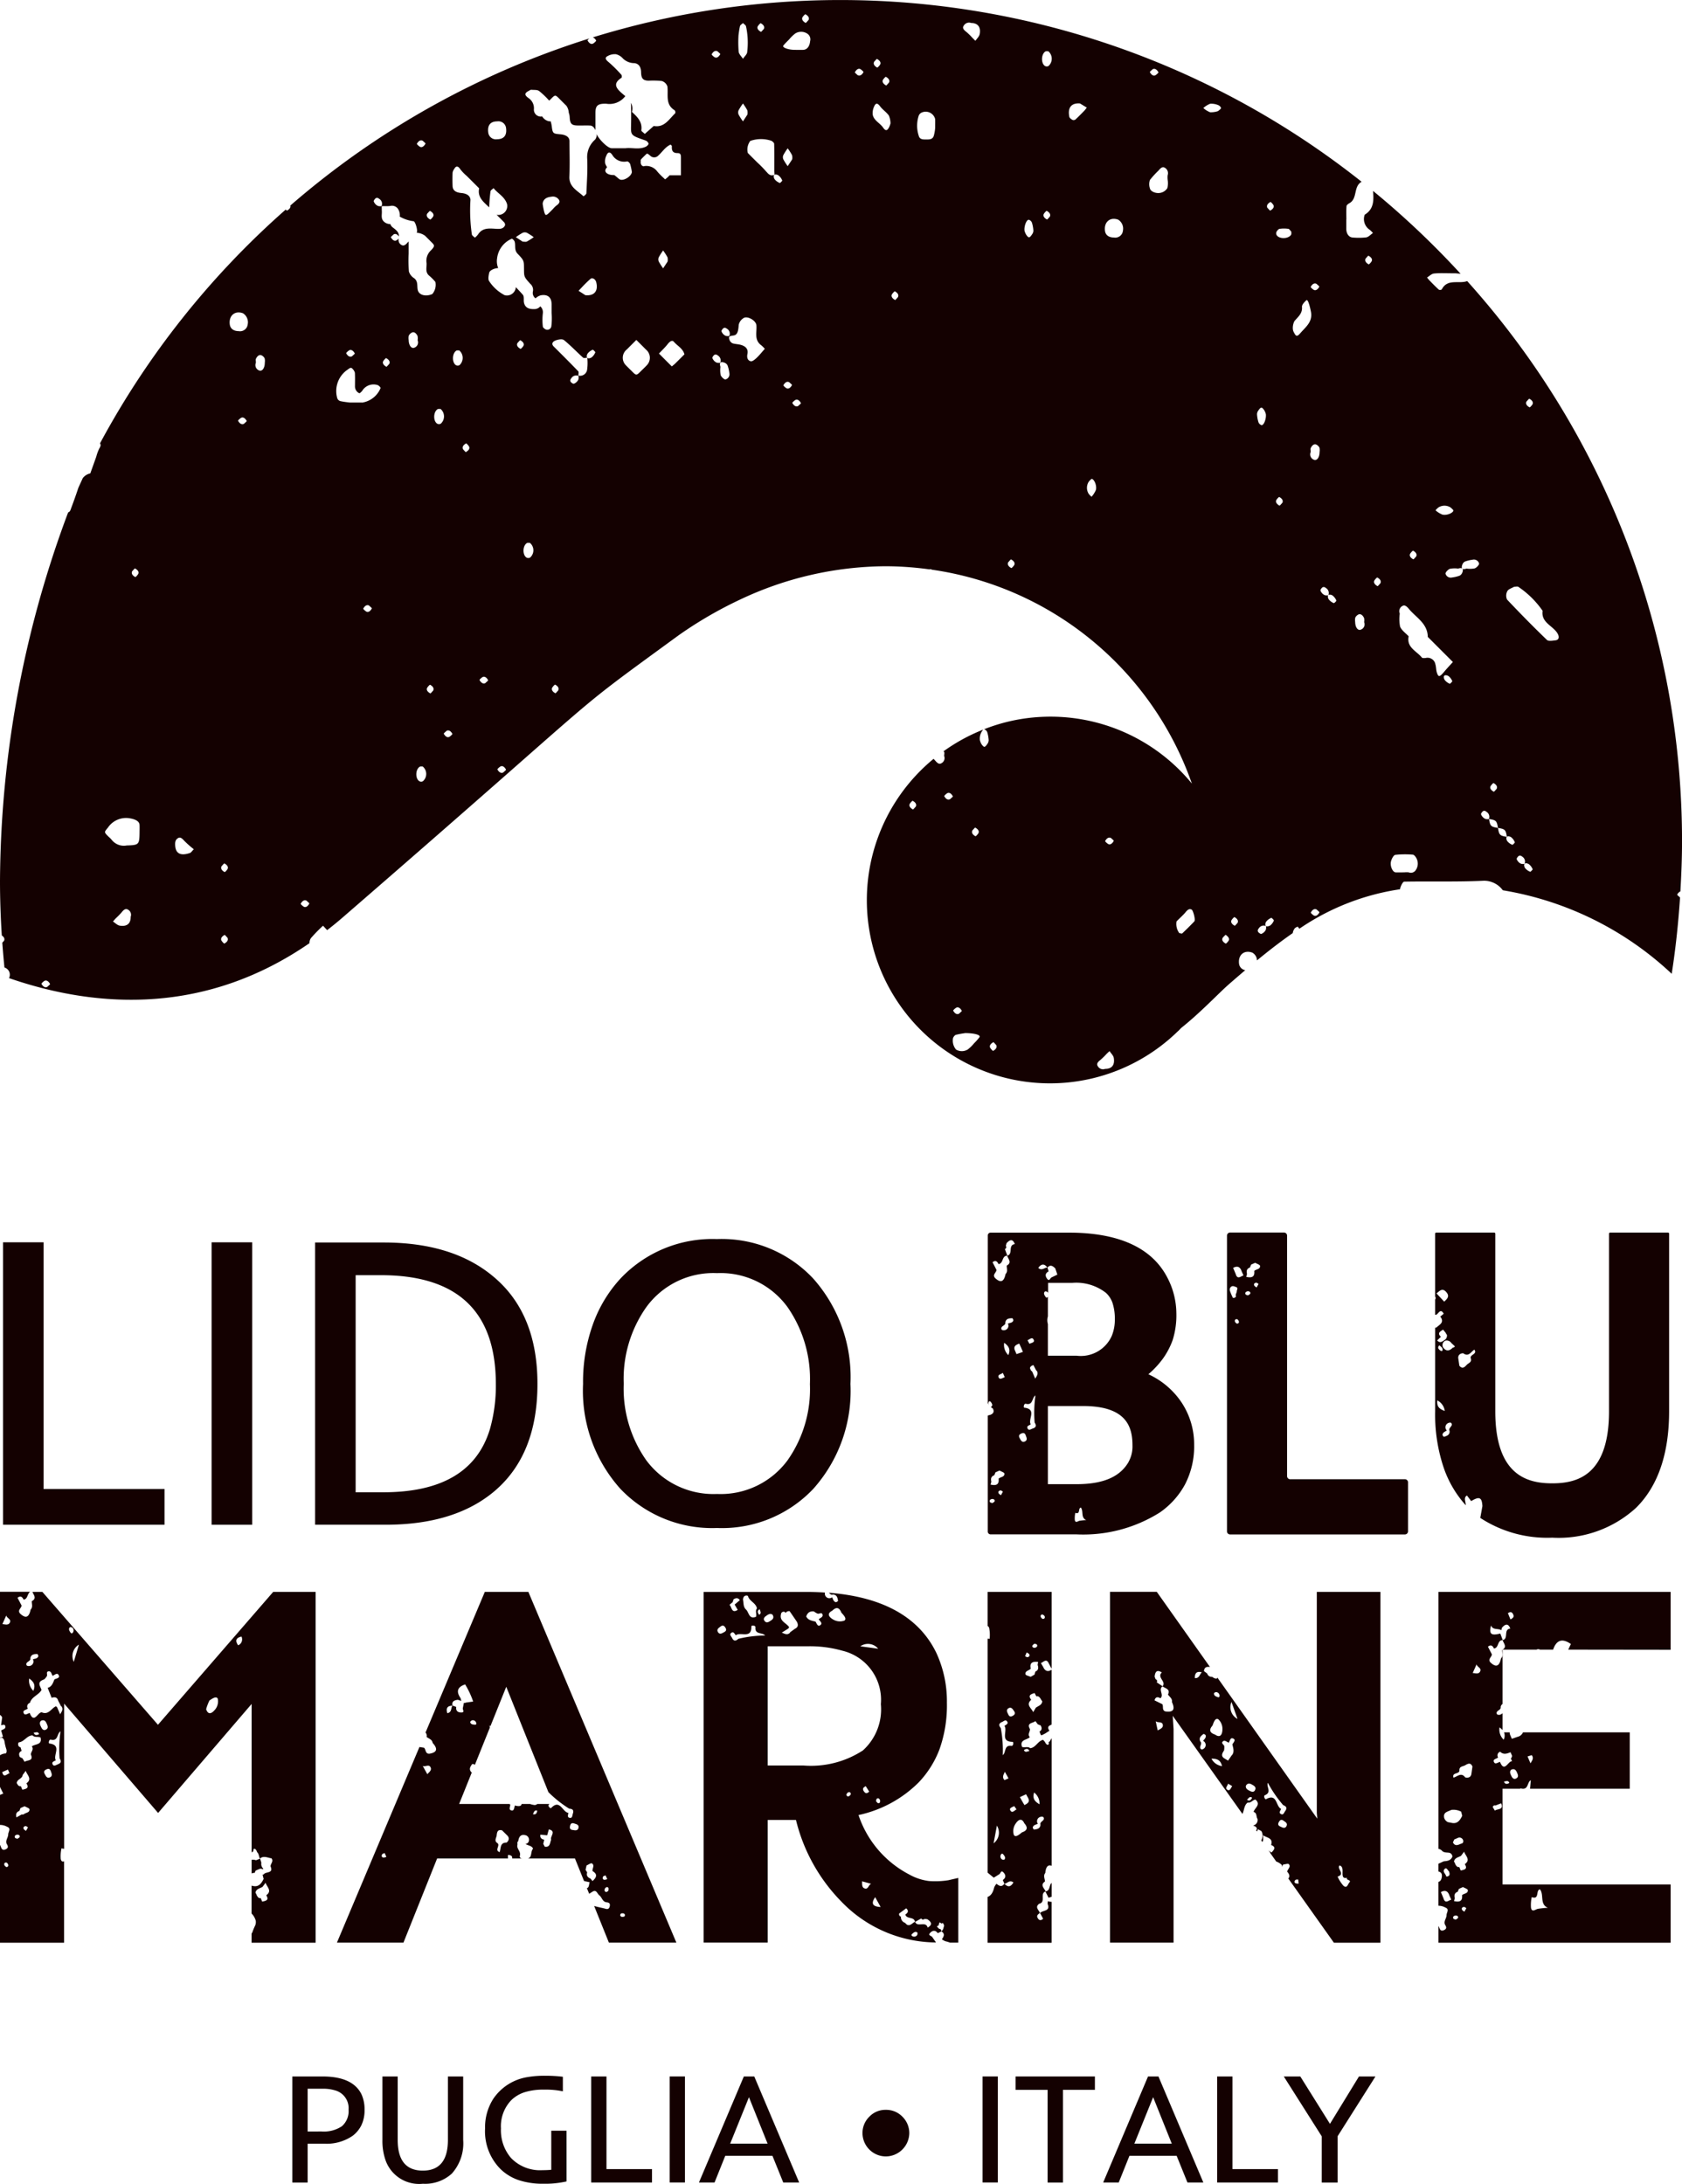
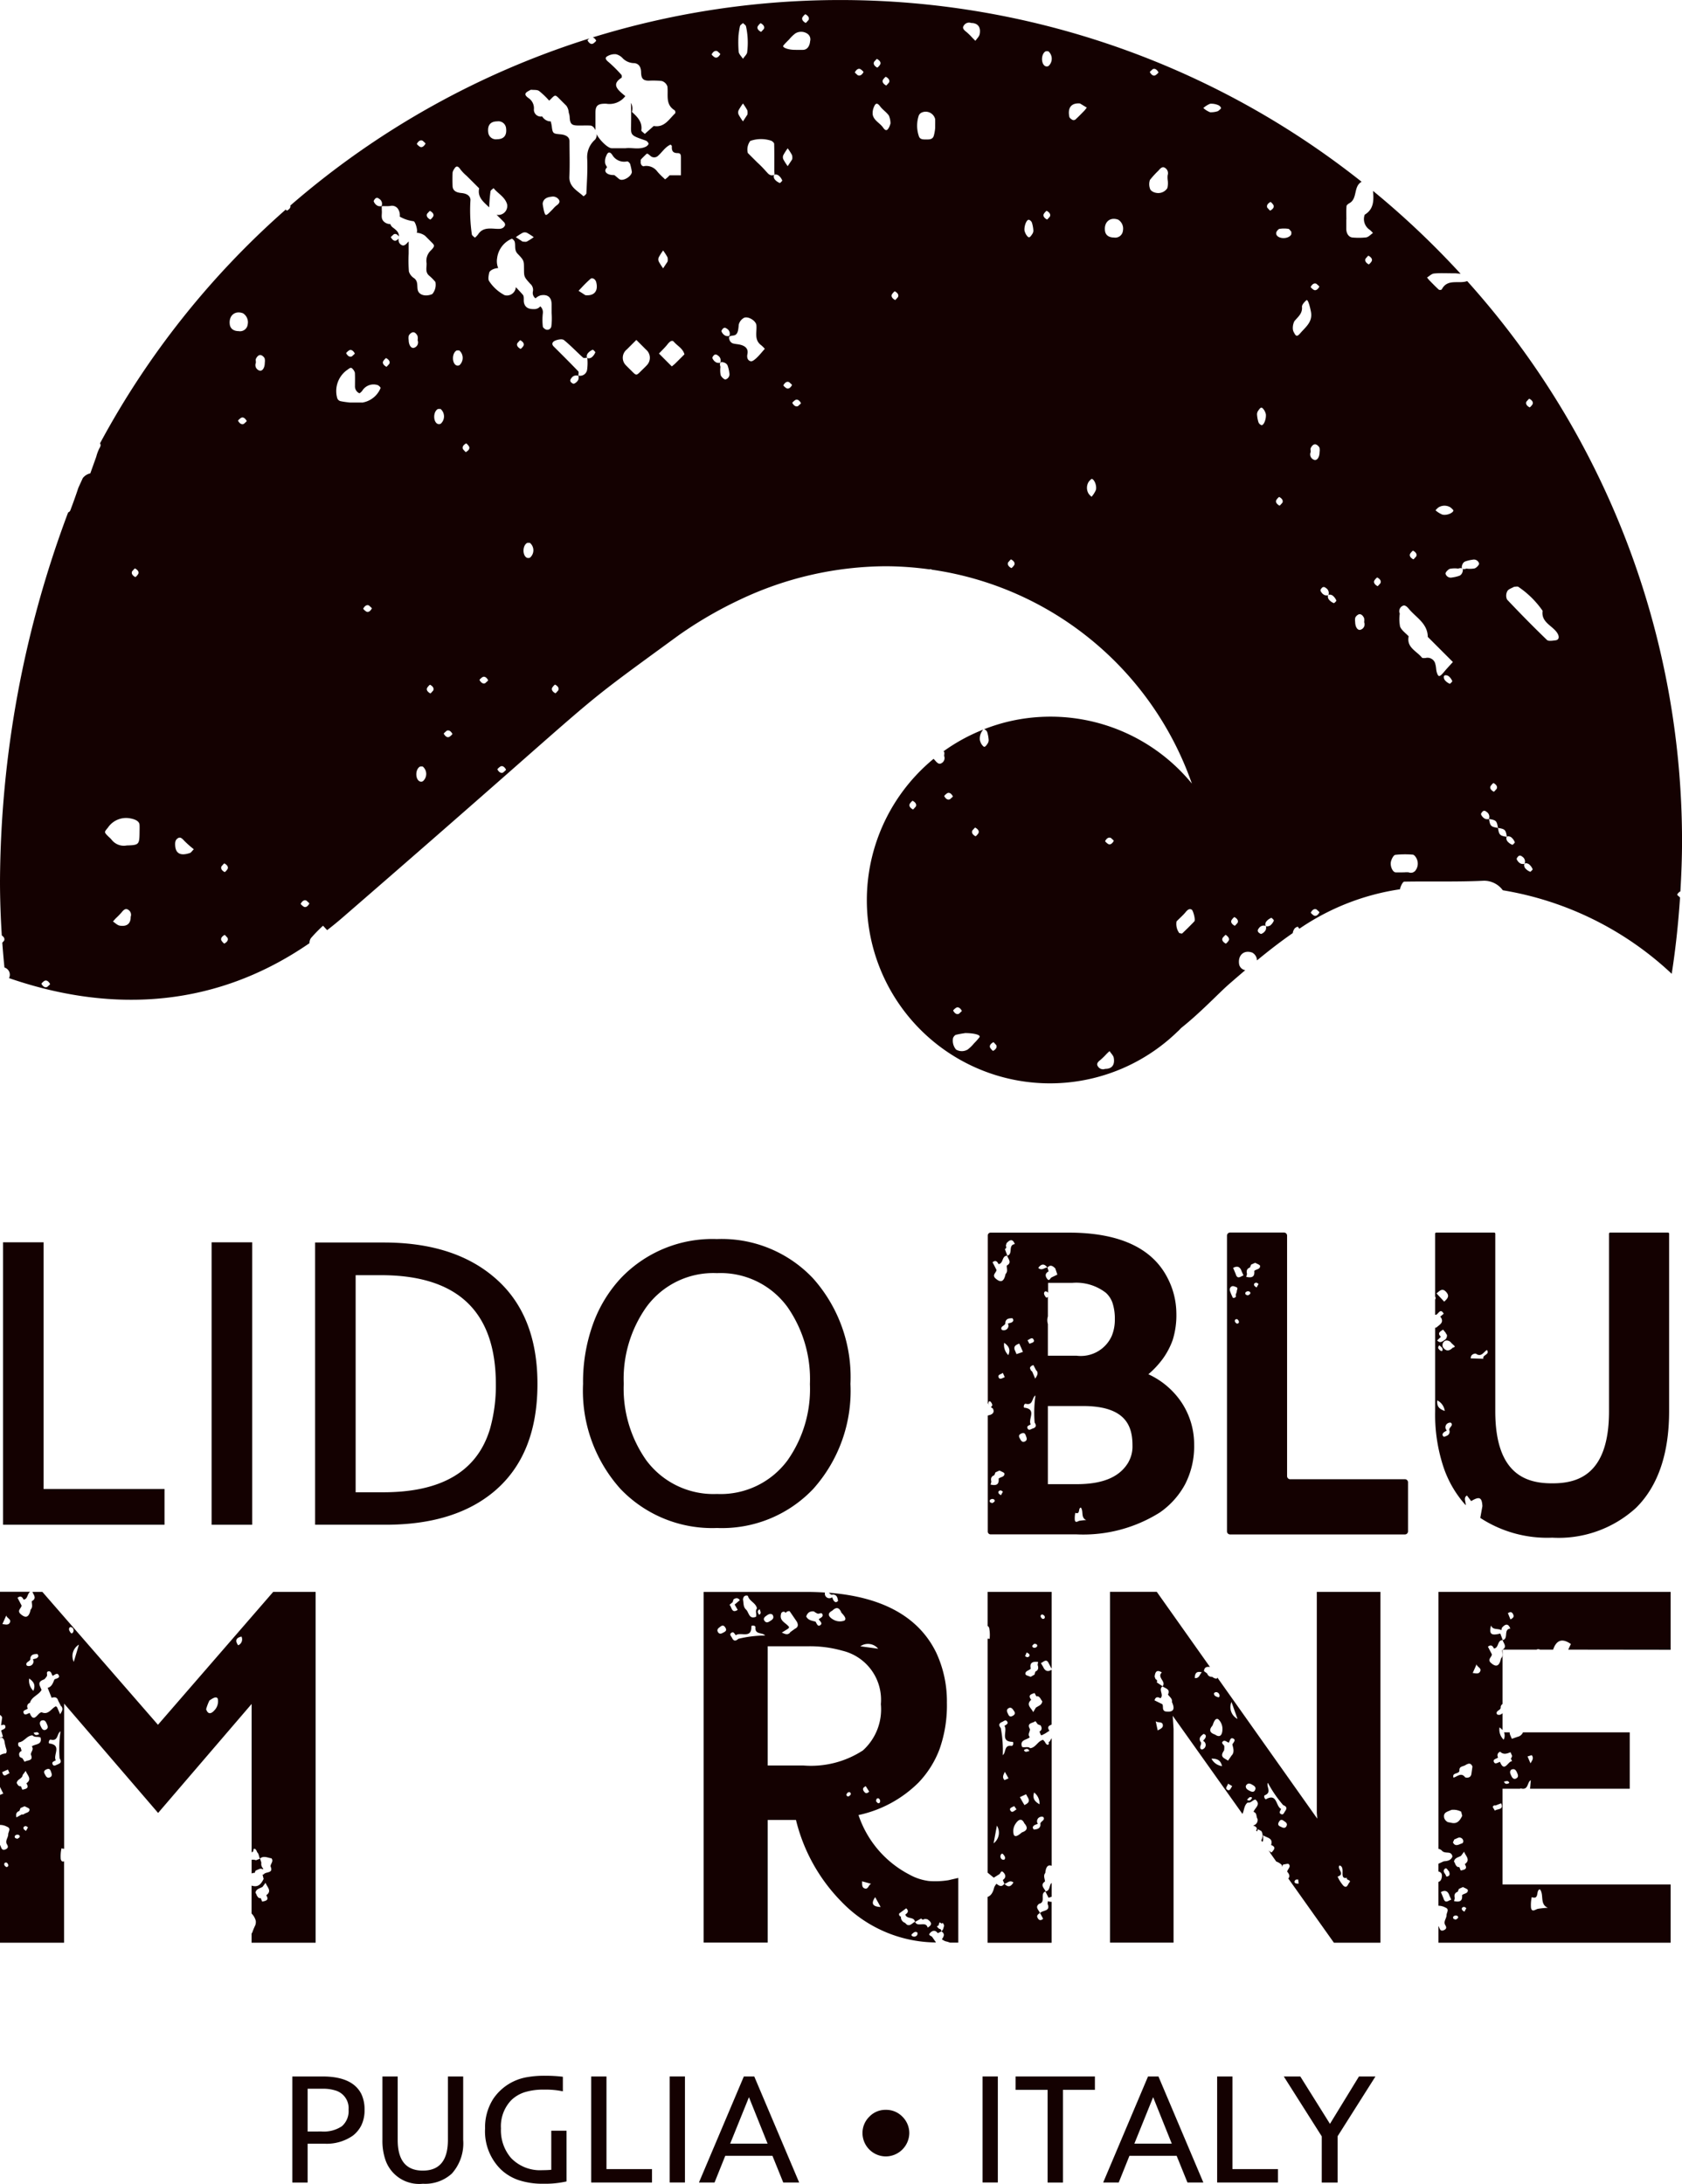
<svg xmlns="http://www.w3.org/2000/svg" width="127" height="164.877" viewBox="0 0 127 164.877">
  <defs>
    <clipPath id="clip-path">
      <rect id="Rettangolo_104" data-name="Rettangolo 104" width="127" height="164.877" fill="#140101" />
    </clipPath>
    <clipPath id="clip-path-2">
      <path id="Tracciato_2944" data-name="Tracciato 2944" d="M47.2,52.232V78.711H64.728v-4.4H52.037V67.09h9.6V62.835h-9.6V56.6H64.728V52.232Z" transform="translate(-47.2 -52.232)" fill="#140101" />
    </clipPath>
    <clipPath id="clip-path-3">
      <rect id="Rettangolo_105" data-name="Rettangolo 105" width="4.837" height="26.479" fill="#140101" />
    </clipPath>
  </defs>
  <g id="Raggruppa_228" data-name="Raggruppa 228" transform="translate(0 0)">
    <g id="Raggruppa_221" data-name="Raggruppa 221" transform="translate(0 0)">
      <g id="Raggruppa_220" data-name="Raggruppa 220" clip-path="url(#clip-path)">
        <path id="Tracciato_2930" data-name="Tracciato 2930" d="M9.592,68.13h2.28q2.278,0,2.941,1.346a2.725,2.725,0,0,1,.232,1.174,2.611,2.611,0,0,1-.239,1.162,2.26,2.26,0,0,1-.656.794,3.452,3.452,0,0,1-2.129.6H10.747v2.936H9.592Zm2.2,4.154a2.448,2.448,0,0,0,1.546-.4,1.512,1.512,0,0,0,.5-1.254,1.387,1.387,0,0,0-1.054-1.459,3.011,3.011,0,0,0-.9-.115H10.747v3.231Z" transform="translate(12.481 88.648)" fill="#140101" />
        <path id="Tracciato_2931" data-name="Tracciato 2931" d="M15.6,75.238q1.892,0,1.892-2.317V68.13h1.153v4.791a3.422,3.422,0,0,1-.858,2.543,2.994,2.994,0,0,1-2.186.766,2.686,2.686,0,0,1-2.824-1.79,4.451,4.451,0,0,1-.23-1.519V68.13H13.7v4.791q0,2.32,1.9,2.317" transform="translate(16.328 88.648)" fill="#140101" />
        <path id="Tracciato_2932" data-name="Tracciato 2932" d="M22.068,76.089a7.186,7.186,0,0,1-1.751.173,5.64,5.64,0,0,1-1.864-.272,3.661,3.661,0,0,1-1.337-.8,4.026,4.026,0,0,1-1.2-3.1,3.979,3.979,0,0,1,.624-2.246,3.845,3.845,0,0,1,2.589-1.634,7.3,7.3,0,0,1,1.316-.1,10.646,10.646,0,0,1,1.344.076v1.1a6.136,6.136,0,0,0-1.415-.127,4.68,4.68,0,0,0-1.51.207,2.581,2.581,0,0,0-.976.594,2.842,2.842,0,0,0-.773,2.129,3.2,3.2,0,0,0,.764,2.234,3.035,3.035,0,0,0,2.368.916c.239,0,.463-.009.667-.03v-2.95h1.153Z" transform="translate(20.71 88.614)" fill="#140101" />
        <path id="Tracciato_2933" data-name="Tracciato 2933" d="M19.4,68.13h1.155v6.993h3.438v1.013H19.4Z" transform="translate(25.237 88.648)" fill="#140101" />
        <rect id="Rettangolo_101" data-name="Rettangolo 101" width="1.153" height="8.006" transform="translate(50.565 156.777)" fill="#140101" />
        <path id="Tracciato_2934" data-name="Tracciato 2934" d="M26.324,68.13h.787l3.39,8.006H29.3l-.815-2.013H24.92l-.808,2.013H22.934ZM28.116,73.2,26.71,69.695,25.293,73.2Z" transform="translate(29.84 88.648)" fill="#140101" />
        <path id="Tracciato_2935" data-name="Tracciato 2935" d="M30.06,72.743A1.772,1.772,0,0,1,28.3,70.99a1.724,1.724,0,0,1,.52-1.25,1.678,1.678,0,0,1,1.24-.515,1.7,1.7,0,0,1,1.252.515,1.737,1.737,0,0,1,.522,1.25,1.784,1.784,0,0,1-1.774,1.753" transform="translate(36.822 90.072)" fill="#140101" />
        <rect id="Rettangolo_102" data-name="Rettangolo 102" width="1.153" height="8.006" transform="translate(74.189 156.777)" fill="#140101" />
        <path id="Tracciato_2936" data-name="Tracciato 2936" d="M35.741,69.141H33.323V68.13h5.99v1.01H36.9v7H35.741Z" transform="translate(43.358 88.648)" fill="#140101" />
        <path id="Tracciato_2937" data-name="Tracciato 2937" d="M39.586,68.13h.787l3.39,8.006h-1.2l-.815-2.013H38.182l-.808,2.013H36.2ZM41.378,73.2l-1.406-3.507L38.555,73.2Z" transform="translate(47.096 88.648)" fill="#140101" />
        <path id="Tracciato_2938" data-name="Tracciato 2938" d="M39.937,68.13h1.155v6.993H44.53v1.013H39.937Z" transform="translate(51.964 88.648)" fill="#140101" />
        <path id="Tracciato_2939" data-name="Tracciato 2939" d="M44.991,72.652,42.124,68.13h1.247l2.239,3.578L47.8,68.13h1.245L46.19,72.64v3.5h-1.2Z" transform="translate(54.809 88.648)" fill="#140101" />
        <path id="Tracciato_2940" data-name="Tracciato 2940" d="M12.293,59.388H3.162V40.76H.1V62.085H12.293Z" transform="translate(0.129 53.036)" fill="#140101" />
        <rect id="Rettangolo_103" data-name="Rettangolo 103" width="3.063" height="21.325" transform="translate(15.977 93.797)" fill="#140101" />
        <path id="Tracciato_2941" data-name="Tracciato 2941" d="M23.911,59.517q3.217-2.754,3.217-8.072t-3.309-8.089q-3.065-2.589-8.3-2.589H10.339V62.076h5.329q5.24,0,8.243-2.559M13.4,59.625V43.234h1.915q8.671,0,8.671,8.227a12,12,0,0,1-.444,3.385q-1.439,4.781-8.059,4.779Z" transform="translate(13.453 53.045)" fill="#140101" />
        <path id="Tracciato_2942" data-name="Tracciato 2942" d="M29.242,62.469A9.492,9.492,0,0,0,36.5,59.528a11.089,11.089,0,0,0,2.819-7.937A11.193,11.193,0,0,0,36.5,43.627a9.473,9.473,0,0,0-7.262-2.973,9.548,9.548,0,0,0-7.276,2.973,10.108,10.108,0,0,0-2.083,3.447,12.864,12.864,0,0,0-.75,4.517,11.088,11.088,0,0,0,2.833,7.937,9.57,9.57,0,0,0,7.276,2.941M23.9,45.8a6.257,6.257,0,0,1,5.346-2.573A6.241,6.241,0,0,1,34.574,45.8a9.518,9.518,0,0,1,1.684,5.806,9.338,9.338,0,0,1-1.684,5.746A6.275,6.275,0,0,1,29.242,59.9,6.314,6.314,0,0,1,23.9,57.353a9.4,9.4,0,0,1-1.7-5.776A9.4,9.4,0,0,1,23.9,45.8" transform="translate(24.895 52.898)" fill="#140101" />
      </g>
    </g>
    <g id="Raggruppa_223" data-name="Raggruppa 223" transform="translate(108.614 120.193)">
      <g id="Raggruppa_222" data-name="Raggruppa 222" clip-path="url(#clip-path-2)">
        <path id="Tracciato_2943" data-name="Tracciato 2943" d="M45.458,55.646c-.064-.053-.147-.09-.177-.152-.069-.136.037-.2.145-.219.058-.009.124.06.186.094-.037.062-.071.127-.154.276" transform="translate(-49.726 -48.272)" fill="#140101" />
      </g>
    </g>
    <g id="Raggruppa_225" data-name="Raggruppa 225" transform="translate(74.568 120.193)">
      <g id="Raggruppa_224" data-name="Raggruppa 224" clip-path="url(#clip-path-3)">
        <path id="Tracciato_2945" data-name="Tracciato 2945" d="M38.144,60.028c.069.046.154.074.193.133.081.127-.016.207-.122.232-.055.014-.129-.046-.2-.074.03-.069.058-.136.124-.292" transform="translate(-25.099 -42.087)" fill="#140101" />
      </g>
    </g>
    <g id="Raggruppa_227" data-name="Raggruppa 227" transform="translate(0 0)">
      <g id="Raggruppa_226" data-name="Raggruppa 226" clip-path="url(#clip-path)">
        <path id="Tracciato_2946" data-name="Tracciato 2946" d="M0,57.039Z" transform="translate(0 74.217)" fill="#140101" />
        <path id="Tracciato_2947" data-name="Tracciato 2947" d="M8.417,62.165Z" transform="translate(10.952 80.886)" fill="#140101" />
        <path id="Tracciato_2948" data-name="Tracciato 2948" d="M20.627,52.231l-8.7,10.033L3.2,52.231h-.75c.09.239.347.486-.048.7-.009.214.1.446-.09.637-.108.529-.334.741-.8.292-.209-.249.1-.393.117-.6-.1-.193-.2-.389-.306-.582.219-.175.357-.085.456.136.327-.03.272-.458.5-.591H0v9.3a.338.338,0,0,1,.163.193l-.083.582c.127-.023.3-.1.327.094s-.2.216-.32.306c.048.159.094.318.14.476a.321.321,0,0,0-.159.048l-.051.009L0,63.295a.129.129,0,0,1,.179-.046.429.429,0,0,1,.159.269,3.457,3.457,0,0,0,.145.605.582.582,0,0,1,.009.209l-.048.094a.839.839,0,0,0-.444.14v2.393c.083.168.166.336.249.5-.083.028-.166.067-.249.1v2.267a1.07,1.07,0,0,1,.532.136c.331.124.09.377.087.578,0,.249-.239.463-.106.729.106.163.133.3-.09.4s-.3-.025-.359-.2c-.021-.046-.041-.094-.064-.14v7.391H4.839V72.573c-.11.037-.207.025-.253-.177a2.7,2.7,0,0,1,.058-.808.53.53,0,0,0,.2.035V60.667l7.094,8.254,7.06-8.229v11.23a.705.705,0,0,1,.048-.067.41.41,0,0,1,.087-.032.24.24,0,0,1,.037-.193c.124-.025.152.081.207.15l.035.1a.489.489,0,0,1,.106.156c.035.115.067.23.1.345l-.292.11a.6.6,0,0,0-.329-.032v1.033l.092-.041c.044,0,.087,0,.131,0,.028-.06.055-.117.081-.177.1-.044.2-.087.3-.129a.272.272,0,0,1,.239.035.139.139,0,0,1,.048-.048.469.469,0,0,1-.154-.449l-.1-.327c.285-.228.578-.048.865-.009.179.226-.074.4-.071.608.226.513-.276.4-.472.555a.193.193,0,0,1-.131.076c.028.106.053.209.081.315-.17.336-.364.637-.822.529l-.09-.018v2.1a1.217,1.217,0,0,1,.318.552.7.7,0,0,1-.041.345,4.493,4.493,0,0,0-.209.5.433.433,0,0,1-.067.12v.69h4.837V52.231ZM.479,73.006c-.035-.03-.115-.071-.14-.133-.051-.12,0-.221.14-.207.053,0,.122.1.143.166s0,.163-.143.175M2.292,57.234c.055-.3.3-.311.529-.313a.226.226,0,0,1,.069.184c-.074.168-.255.17-.407.214a.34.34,0,0,1-.269.506c-.064.016-.191-.014-.207-.055-.117-.283.341-.272.285-.536M2.52,59.7a1.054,1.054,0,0,1-.315-.93c.359.262.49.495.315.93M1.268,66.645c.032-.285.419-.3.444-.594.078-.1.154-.207.232-.311.087.311.522.605.048.946.244.382-.046.421-.306.479-.037-.087-.071-.175-.108-.262-.2.023-.249-.136-.329-.262Zm-1.1-.81c.145-.064.288-.127.433-.189.039.092.078.186.117.281-.2.044-.442.387-.55-.092M.752,54.53c-.11.249-.366.15-.573.133l.295-.654c.037.207.384.276.278.52m.555,16.343c-.051-.023-.147-.032-.175-.081-.071-.131.037-.2.138-.226a.225.225,0,0,1,.2.058c.074.129-.044.179-.159.249m.651-.594c-.062-.053-.143-.087-.173-.15-.067-.131.035-.2.143-.214.055-.007.12.06.182.092-.035.064-.071.127-.152.272m-.175-1.25c-.035,0-.067.009-.1.016l-.039-.016-.407.228c-.055-.221-.025-.4.223-.488.028-.071.058-.145.087-.219.1-.044.207-.09.308-.136.129.078.359.145.366.232.023.269-.295.242-.437.382M2.4,63.9h0c.182.228-.074.4-.069.61.226.511-.278.4-.474.552-.053-.09-.106-.177-.159-.265-.067-.035-.133-.067-.2-.1-.09-.193-.081-.357.133-.463-.025-.085-.051-.173-.076-.26a.379.379,0,0,1-.122-.069.25.25,0,0,1-.018-.315c.419-.035.608-.52,1.04-.527.17.184.419.062.61.166.136.575-.421.467-.665.67m.143-1.038c.145,0,.327-.124.407.11-.168.09-.322.117-.407-.11m.575-.4c-.09-.173-.179-.35-.018-.5.242-.1.343.028.414.191s.189.375-.071.49c-.154.069-.258-.044-.324-.177m.647,3.769c-.186.085-.285-.048-.359-.2-.1-.161-.136-.295.094-.4s.3.014.357.2c.062.154.1.315-.092.4m.614-.985c-.147.041-.329.212-.419-.03-.06-.163.14-.2.253-.276-.228-.391.488-1.146-.49-1.266-.076-.007-.035-.327.12-.29.568.138.442-.474.725-.626A9.218,9.218,0,0,0,4.5,64.8c.136.2.131.357-.127.442m.17-3.762c-.074-.175-.15-.347-.223-.52a.387.387,0,0,0-.1-.092c-.352.159-.552.677-1.065.456-.306-.025-.573.907-.916.046-.147.048-.347.2-.435.044-.152-.26.179-.258.295-.377a.284.284,0,0,1,.161-.428h0c.131-.472.66-.582.877-.978-.039-.09-.078-.182-.117-.274-.145-.329.083-.433.324-.525a1.224,1.224,0,0,0,.2-.251c.048-.113-.083-.32.113-.35.214-.032.228.2.313.334.163-.053.364-.295.476-.012.074.184-.189.216-.331.281-.115.255-.186.55-.513.64l.014-.009-.018.007,0,0c.1.251.2.5.3.757h0c.237-.081.426-.051.5.226.071.136.143.274.214.412l.016-.007c.186.239.016.423-.092.619M5.3,55.266c-.071-.113-.145-.246-.023-.364.028-.028.156,0,.2.046a.273.273,0,0,1,.012.37c-.094.1-.147.009-.186-.053m.267,2.248a1.007,1.007,0,0,1,.389-1.3c-.129.435-.26.87-.389,1.3m10.668,3.6c-.092.122-.476.566-.674-.025a3.729,3.729,0,0,1,.251-.658c.2-.136.515-.361.628-.133a.986.986,0,0,1-.2.817m1.74-4.851q-.376-.521.251-.66a.488.488,0,0,1-.251.66m2.119,18.874c.244.382-.046.421-.306.479-.037-.087-.071-.175-.108-.262-.2.023-.249-.138-.329-.262l.018,0c-.03-.051-.06-.1-.087-.154.053-.295.336-.313.532-.437.078-.1.154-.207.232-.311.085.311.522.605.048.946" transform="translate(0 67.961)" fill="#140101" />
-         <path id="Tracciato_2949" data-name="Tracciato 2949" d="M25.511,52.231H22.222L17.744,62.853a.333.333,0,0,1,.083.327c.166.136.419.186.456.453.361.4.4.709-.244.815-.322.018-.253-.315-.407-.451l-.347-.055L11.055,78.713h5.023l2.543-6.356h5.357a.74.74,0,0,1,0-.267c.281.018.329.129.308.267h.748c-.113-.014-.2-.06-.161-.219.083-.338-.288-.527-.182-.835a.133.133,0,0,1,0-.09h0a.126.126,0,0,1,.055-.156c.048-.354.2-.566.6-.44a.36.36,0,0,1,.154.529.337.337,0,0,1-.214.122c.117.053.237.1.359.143a.6.6,0,0,1,.173.12c.016.032.032.062.046.094-.2.191-.055.649-.384.732h3.548l.686,1.705a.566.566,0,0,1,.1.021l.324.069c-.06.159-.032.407-.209.444l.173.43c.081-.058.17-.108.249-.159.3-.193.357.154.518.274.2.15.226.469.52.522.193.014.32.071.265.308s-.2.228-.377.166c-.269-.064-.541-.117-.8-.193l1.114,2.768h5.095ZM14.56,72.288c-.15-.025-.14-.152-.087-.246.028-.051.122-.064.186-.092.03.067.06.133.131.288a.652.652,0,0,1-.23.051m3.321-6.294-.347-.624c.189.092.451-.145.582.087s-.1.382-.235.536m3.7-3.857c.023.133-.081.122-.154.117-.133-.012-.283-.032-.306-.2,0-.037.1-.124.156-.131a.27.27,0,0,1,.3.214m-1.507-1.22c-.094-.032-.189-.067-.283-.1v.007l0-.009,0,.009-.012,0c-.124.175-.028.495-.384.566-.113-.377,0-.561.384-.566l.007-.012,0,0c-.071-.329.15-.4.4-.435l.258.083a.691.691,0,0,0-.062-.228c-.343-.506-.2-.833.359-1.015a6.427,6.427,0,0,1,.605,1.293l-.541.076a.335.335,0,0,1-.163.03c-.025.136-.051.269-.078.405-.009.11.143.3-.071.313-.26.018-.476-.085-.423-.421m3.783,10.247c-.5,0-.4.437-.506.718-.423-.133.085-.513-.182-.688-.242-.166-.078-.366-.046-.555.028-.246.055-.49.41-.4.138.136.278.274.417.412a.364.364,0,0,1,.09.219.4.4,0,0,1-.182.3m2-2.158c.087-.115.094-.336.331-.26-.03.189-.1.329-.331.26M27.2,71.022c-.062.237-.092.506-.451.446-.037-.071-.076-.14-.113-.209.023-.106.048-.212.074-.315-.207-.046-.334-.15-.29-.384l.511.048c.041-.15.083-.3.127-.446.543.127.154.463.159.711a.19.19,0,0,1-.016.15m1.332-2.108c-.451-.051-.626-1.077-1.307-.364-.053.055-.283-.168-.161-.269l.032-.037h-.914a.3.3,0,0,1-.292.064.971.971,0,0,1-.244-.064H25c-.023.138-.138.214-.509.113-.051.147-.048.4-.226.377-.3-.035-.1-.3-.127-.463a.544.544,0,0,1-.074-.028H20.283l.955-2.377a.134.134,0,0,0-.035-.025c-.209-.228-.069-.426.067-.612.014-.021.166.011.189.055l.007.018L22.6,62.485a1.668,1.668,0,0,1-.023-.191c.023.03.044.058.064.087l1.2-2.987,3.182,7.955a8.781,8.781,0,0,0,1.574,1.25c.242.009.364.108.276.366-.053.14-.025.389-.274.318-.166-.048-.081-.237-.069-.368m.766,1.132c-.046.2-.209.2-.375.168-.191-.016-.318-.067-.262-.313s.193-.235.37-.168c.163.044.313.113.267.313m1.054,4.013c-.048-.06-.094-.12-.14-.179-.212-.087-.338-.221-.258-.469-.041-.067-.083-.133-.122-.2.025-.108.051-.219.074-.327.14-.058.331-.2.405-.154.23.143.018.38.046.578.428.253.276.5,0,.755m.8-.341c.028-.048.122-.06.184-.09.03.067.06.131.127.283a.608.608,0,0,1-.223.051c-.145-.028-.14-.147-.087-.244m.4,1.072c-.048.028-.113.1-.168.09-.147-.021-.138-.147-.1-.244.023-.058.11-.129.163-.122.147.016.117.14.1.276m1.024,1.972c-.127-.032-.173-.136-.083-.237.037-.041.154-.039.219-.016s.133.1.055.221a.444.444,0,0,1-.191.032" transform="translate(14.384 67.961)" fill="#140101" />
        <path id="Tracciato_2950" data-name="Tracciato 2950" d="M41.567,74a6.34,6.34,0,0,1-1.468.06,4.081,4.081,0,0,1-1.473-.486,7.874,7.874,0,0,1-3.843-4.494,9.129,9.129,0,0,0,4.54-2.462A7.438,7.438,0,0,0,40.9,64.109a9.9,9.9,0,0,0,.557-3.514,8.691,8.691,0,0,0-.805-3.776c-1.309-2.69-4.034-4.206-8.1-4.524.083.085.163.186.295.136.311.009.354.246.391.476,0,.023-.124.108-.17.1-.179-.048-.207-.228-.274-.37a.342.342,0,0,1-.543-.189.319.319,0,0,1,0-.168c-.444-.028-.9-.046-1.376-.046H23.087V78.71h4.839V69.45h2.135a13.265,13.265,0,0,0,3.44,6.176A10.006,10.006,0,0,0,40.617,78.7l.009-.014-.285-.41c-.071-.085-.311-.108-.173-.272.168-.2.4-.281.6-.007l.272-.131,0,0,.009,0-.009,0,.007-.007a.461.461,0,0,0-.076-.173c-.122.009-.189-.106-.272-.2l.145-.087a.365.365,0,0,1,.067-.216.9.9,0,0,1,.143.092l.085-.051c.092.11.14.212.074.311a.494.494,0,0,1-.166.322l0,.009,0,0c.285.18.177.384.032.591a1,1,0,0,0,.281.156,1.976,1.976,0,0,1,.331.1h.626V73.827Zm-6.383-6.715c-.133-.207-.021-.3.145-.387.087.138.175.276.26.414-.143.129-.274.177-.4-.028m1.19.87c-.117.092-.184-.016-.272-.12.016-.053.012-.15.055-.184.117-.09.2,0,.242.1a.219.219,0,0,1-.025.2m-.11-11.628q-.673-.093-1.346-.184a1,1,0,0,1,1.346.184m-3.47-2.87q.456-.456.69.145c.163.179.435.456.228.6a.98.98,0,0,1-.838-.076c-.136-.074-.633-.384-.081-.67m-1.958.43a.571.571,0,0,1,.212-.311.532.532,0,0,1,.37-.06,1.116,1.116,0,0,0,.278.163c.12.032.3-.129.364.06.064.2-.166.255-.283.361.078.152.347.313.087.467-.173.1-.244-.152-.329-.283-.272-.076-.573-.1-.711-.41l.012.011m-1.91-.17a.205.205,0,0,1,.272-.17l.087.074a.282.282,0,0,1,.295-.124c.182.262.361.527.543.792.115.221.115.412-.145.534-.124.09-.251.182-.375.274l.009.016c-.207.221-.417.081-.626,0,.161-.1.32-.2.481-.3a.4.4,0,0,0,.074-.11c-.209-.327-.752-.444-.614-.985m-1.606-.373c.018.143.173.3-.046.419-.115-.154-.166-.3.046-.419m-1.2-.937a.249.249,0,0,1,.308-.067c.1.407.608.52.681.948-.156.193,0,.423-.069.626-.55.223-.527-.345-.764-.552-.212-.2-.166-.486-.219-.739a.4.4,0,0,1,.062-.216M24.58,55.3c-.143.085-.3.143-.407-.03s0-.288.143-.384c.145-.124.269-.182.407.03s.032.3-.143.384m.7-2.292h0c.023-.071.044-.143.067-.214.175-.117.341-.133.476.062l-.393.331c.078.133.154.267.232.4-.472.3-.44-.214-.619-.382.078-.067.159-.133.237-.2m.419,2.777c-.177.163-.334.182-.456-.06-.062-.138-.26-.29-.035-.417.152-.085.223.106.311.2.35-.285,1.208.308,1.174-.679,0-.074.32-.083.306.076-.048.582.536.364.732.621a8.884,8.884,0,0,0-2.032.253M27.673,54.4c-.092-.14,0-.262.124-.347.159-.115.32-.232.495-.1.136.223.025.343-.122.44-.163.106-.345.244-.5,0m2.955,10.944h-2.7v-9h3.01a8.981,8.981,0,0,1,2.635.336,3.807,3.807,0,0,1,2.9,4.034A4.177,4.177,0,0,1,35.115,64.2a7.179,7.179,0,0,1-4.487,1.139m3.436,2.317c-.071.035-.163.025-.2-.115.025-.039.053-.124.11-.159.11-.069.219-.03.228.106,0,.055-.081.136-.143.168m1.21,6.97c-.262-.071-.2-.338-.219-.543.228.062.458.124.688.189-.2.069-.212.423-.469.354m.773.654c.138.246.276.495.412.743-.541-.025-.782-.214-.412-.743m2.262,1.942a.457.457,0,0,1-.32-.428.14.14,0,0,1,.021-.037.188.188,0,0,1-.15-.246c.177-.131.354-.26.529-.391.207.189.138.338-.064.469.094.377.66.136.727.55-.239.108-.451.463-.743.083m.9.927a.269.269,0,0,1-.364.069c-.113-.078-.032-.145.023-.191.1-.09.221-.182.357-.081.03.023.021.156-.016.2m.8-.571c-.145-.525-.764.007-.948-.428l.463-.26c.071.115.161.1.258.035.067.007.131.014.2.023.3.2.428.4.03.631" transform="translate(30.039 67.961)" fill="#140101" />
        <path id="Tracciato_2951" data-name="Tracciato 2951" d="M36.96,75.576c-.009.067-.021.131-.03.2.255.591-.368.472-.564.7.078.147.156.292.232.44-.152.117-.285.154-.407-.053s.037-.292.161-.391c-.078-.228-.4-.433-.055-.695.532-.117.03-.764.474-.927.078.159.156.318.237.476.085-.032.163-.058.235-.078V74.2c-.207.168-.1.6-.46.64-.1-.244-.44-.472-.046-.746-.011-.214-.147-.435.023-.642.041-.426.177-.656.483-.541V63.276c-.058.078-.1.168-.15.249a.482.482,0,0,1-.085.041.222.222,0,0,1-.016.2c-.12.039-.159-.064-.221-.127l-.044-.094a.49.49,0,0,1-.122-.145c-.412.078-.55.58-.98.633-.186-.163-.423-.016-.621-.1-.2-.559.37-.509.589-.736-.2-.207.03-.41.007-.612-.278-.486.235-.428.412-.6.062.083.124.166.186.246v0l.209.078c.108.182.117.345-.085.472.035.085.069.168.1.251a.313.313,0,0,1,.064.025l.258-.131.331-.214c-.216-.295-.03-.382.163-.463V58.108c-.29.186-.5.1-.64-.216-.058-.094-.113-.189-.17-.285.2-.081.419-.384.6.032l.214.4V52.231H32.406v2.575a.24.24,0,0,1,.12.163,2.778,2.778,0,0,1,.03.81.638.638,0,0,0-.15-.016V73.427c.154.129.308.255.465.382.14-.09.281-.177.423-.265.09-.069.124-.306.278-.161.191.177.262.41-.021.6.039.092.078.184.117.278l0,0,0,.009,0-.009.007.007c.216-.028.384-.318.679-.1-.2.341-.412.384-.679.1l-.009,0,0,0c-.193.276-.393.159-.591,0a1.008,1.008,0,0,0-.173.274c-.094.41-.265.642-.5.718v3.463h4.837V75.629a.616.616,0,0,1-.283-.053m-.412-21.645c.037.028.12.06.154.117.062.115.016.221-.12.223-.053,0-.131-.087-.159-.152s-.021-.163.124-.189m-.1,6.411-.018,0c.035.048.069.1.106.145-.025.3-.3.347-.486.49-.064.113-.131.223-.2.336-.117-.3-.582-.548-.147-.937-.283-.354,0-.423.255-.509l.133.251c.2-.044.262.11.354.226m-.5-4.2c.053.016.15.016.182.062.085.122-.016.2-.113.237a.225.225,0,0,1-.2-.037c-.085-.12.025-.182.133-.262m.274,1.374-.035.226c.078.214.067.4-.17.506-.021.076-.044.152-.064.228-.1.055-.2.113-.292.168-.136-.064-.37-.108-.387-.193-.053-.265.267-.272.393-.426-.106-.486.182-.545.555-.509m-.861-.716c.069.046.152.074.189.131.081.124-.014.2-.12.228-.053.014-.127-.046-.191-.074.03-.067.058-.131.122-.285m-1.369,4.213c.177-.1.288.021.377.161.117.152.168.281-.051.407s-.3.016-.375-.161c-.078-.147-.129-.3.048-.407m-1.128,10.2q.124-.666.249-1.337a1.007,1.007,0,0,1-.249,1.337m.621-9.152c.14-.055.3-.244.419-.014.078.156-.12.219-.221.3.267.364-.368,1.19.619,1.206.074,0,.067.322-.09.3-.58-.076-.389.518-.656.7A9.061,9.061,0,0,0,33.4,62.51c-.156-.184-.168-.341.081-.453m.191,10.383c-.025.03-.159.014-.2-.025a.273.273,0,0,1-.051-.368c.083-.108.145-.023.191.032.083.106.168.23.062.361m.007-6c-.212-.219-.06-.421.025-.626.094.166.186.329.278.495l-.3.131m.43,2.276c-.092-.177.166-.235.3-.313.058.083.115.166.173.251-.156.069-.331.331-.472.062M35,70.385c-.189.156-.476.412-.612.2a.98.98,0,0,1,.117-.833c.081-.131.414-.612.674-.048.285.32.228.548-.179.683m.186-2.06-.17-.288-.173-.313c.156-.071.311-.145.465-.216l.145.26c.179.313-.037.44-.267.557m-.041-4.151c.159-.108.308-.152.417.067-.145.012-.311.159-.417-.067m.769,3.2a1.047,1.047,0,0,1,.41.891c-.382-.226-.538-.44-.41-.891M35.816,70c.058-.175.237-.2.382-.255a.342.342,0,0,1,.216-.532c.062-.023.191-.007.212.035.147.267-.311.306-.228.561-.025.308-.265.341-.495.366-.023,0-.1-.129-.087-.175" transform="translate(42.165 67.961)" fill="#140101" />
        <path id="Tracciato_2952" data-name="Tracciato 2952" d="M52.037,52.231l0,16.681.035.44L44.53,58.7c-.012.055-.041.092-.136.071a.539.539,0,0,1-.251-.127.35.35,0,0,1-.382-.251l-.242-.179v0l0-.009,0,0c.028-.308.223-.334.449-.308l-4.015-5.672H36.421V78.713h4.8V62.584l-.064-1,5.265,7.41c.143-.278.113-.647.393-.856.244.048.373-.2.587-.228.451.387-.064.626-.138.934.278.076.177.368.3.532a.422.422,0,0,1-.258.469l-.025,0-.025.06.028,0a.262.262,0,0,1,.226.2.2.2,0,0,1-.062.14l.083.067.062-.163.255.138a.655.655,0,0,1,.094.393,1.009,1.009,0,0,1-.1.318l.083.115a.828.828,0,0,0,.06-.12c0-.129,0-.258,0-.389.253.2.78.182.6.736.423.163.209.368.035.568-.076-.048-.154-.1-.23-.143l.012.018a.336.336,0,0,1,.12.159v.007l.453.64a1.106,1.106,0,0,1,.419.26.233.233,0,0,1-.011.161c.037-.064.074-.129.113-.193.147-.014.373-.094.43-.028.177.2-.094.368-.127.564.207.23.2.391.087.518l3.443,4.849h3.512V52.231Zm-11.7,6.084c-.4.368.357.677.055,1.04l-.442-.295c.069-.117.011-.189-.087-.244-.025-.062-.048-.124-.071-.186.037-.354.159-.564.545-.315m-.313,4.379c-.051-.235-.1-.467-.15-.7.152.143.474,0,.532.255s-.207.334-.382.444m.605-1.431c-.313-.078-.15-.377-.255-.552l-.589-.29c.071-.269.237-.278.446-.159.29-.258-.184-.647.156-.9.2.163.614.189.412.621.12.179.345.3.3.568.226.492.168.794-.474.709m2.2-2.524c0-.393.163-.536.534-.428l.007-.007,0,.009-.012,0c-.173.131-.173.467-.534.428m.706,5.309c-.044.051-.163.1-.2.078-.262-.159.115-.421-.085-.6-.136-.281.058-.428.242-.566.021-.014.154.06.166.108.039.179-.106.288-.2.412a.343.343,0,0,1,.081.568m.934-4.246a.271.271,0,0,1,.228.292c-.016.136-.113.094-.179.067-.127-.048-.262-.113-.235-.281.007-.037.129-.09.186-.078m-.3,2.52c.083-.228.2-.6.428-.479a.989.989,0,0,1,.318.78c0,.154-.051.739-.559.38-.407-.131-.472-.359-.186-.681m-.083,2.5c.444,0,.686.11.8.564a1.046,1.046,0,0,1-.8-.564m1.238,2.37c-.276-.12-.007-.313.014-.479.106.06.212.122.315.182-.092.124-.163.37-.329.3m.308-2.628,0-.016c-.1.14-.193.281-.292.421-.085-.053-.17-.1-.255-.154-.313-.179-.189-.4-.048-.614a1.3,1.3,0,0,0,.018-.324c-.028-.12-.255-.209-.115-.35s.3.03.449.087c.1-.138.12-.453.377-.292.168.106-.025.285-.1.421.058.276.175.557-.037.822m-.03-4.025q.228.642.456,1.282a1,1,0,0,1-.456-1.282m1.167,7.382c.117-.083.186-.292.391-.152-.083.173-.189.285-.391.152m.6-.706c-.085.145-.235.115-.368.048-.173-.087-.35-.177-.311-.4.136-.223.292-.179.446-.092s.373.193.232.44m.838.672c-.067.035-.221-.246-.076-.306.541-.226.078-.644.219-.934A9.1,9.1,0,0,0,49.5,68.332c.228.081.315.212.159.433-.094.117-.14.364-.357.221-.145-.094-.007-.249.041-.37-.414-.182-.281-1.215-1.141-.732m1.542,2.039c-.1.177-.26.127-.407.048-.177-.071-.285-.156-.159-.375s.253-.168.4-.051c.143.087.265.2.163.377m.7,4.312c-.133-.067-.092-.182-.011-.258.039-.037.131-.023.2-.032l.039.308a.6.6,0,0,1-.228-.018m4.066-.078c-.136.15-.184.5-.467.255a2.757,2.757,0,0,1-.433-.686c.61-.182-.083-.594.147-.84.509.133-.1,1.088.584.93-.186.166.336.156.168.341" transform="translate(47.389 67.961)" fill="#140101" />
        <path id="Tracciato_2953" data-name="Tracciato 2953" d="M47.746,61.146Z" transform="translate(62.124 79.561)" fill="#140101" />
        <path id="Tracciato_2954" data-name="Tracciato 2954" d="M64.729,56.6V52.231H47.2v19.4a.5.5,0,0,1,.249.127c.159.191.4.129.6.179a.311.311,0,0,1,.2.283c-.122.3-.382.331-.651.352l-.4.182v.585c.173.051.3.143.251.44-.037.219-.129.313-.251.347v1.8a1.1,1.1,0,0,1,.52.136c.334.124.09.377.09.578,0,.249-.242.463-.108.729.106.163.136.3-.087.4s-.3-.025-.359-.2l-.055-.117v1.268h17.53v-4.4H52.038V67.092h1.325a.084.084,0,0,1,.078-.018c.568.136.442-.474.727-.626-.014.214-.035.428-.055.644h7.529V62.835H53.58a.577.577,0,0,1-.373.329l.014-.009-.483.168c-.039-.092-.078-.184-.117-.274a.454.454,0,0,1-.044-.214h-.43a.666.666,0,0,1-.025.555,1.053,1.053,0,0,1-.313-.93,1.383,1.383,0,0,1,.23.207V61.387a.411.411,0,0,1-.223.124c-.064.016-.191-.014-.207-.055-.117-.283.341-.272.285-.536a.329.329,0,0,1,.145-.228V56.6l-.03.021c-.012.216.1.449-.092.637-.106.532-.331.741-.8.292-.209-.246.1-.391.117-.6-.1-.193-.2-.387-.3-.582.216-.175.354-.083.453.136.387-.035.235-.631.656-.633.067.244.357.5,0,.72H54.6a.271.271,0,0,1,.265,0h.992l0-.007c.262-.752.713-.858,1.342-.417-.071.14-.136.281-.2.423ZM47.678,73.135c.138-.122.212.113.311.191.083.209.087.38-.2.4-.021-.2-.341-.38-.108-.587m-.1,2.234c-.067-.159-.131-.318-.2-.476.329-.182.538-.076.647.269l.138.3c-.209.06-.456.338-.587-.094m6.666-.094c.6.214.281-.527.614-.591.331.407-.041,1.121.6,1.395a6.7,6.7,0,0,0-.746.076c-.2.039-.444.3-.527-.071a2.781,2.781,0,0,1,.055-.808m0-10.721c.186.237.014.423-.094.617-.074-.173-.147-.347-.223-.52l.318-.1m-2.1,1.993c.145,0,.324-.127.407.108-.17.092-.322.117-.407-.108m.971-.711c.078.177.186.377-.074.492-.152.067-.258-.046-.324-.177-.087-.175-.179-.352-.018-.5.242-.1.343.028.417.189M51.7,64.726a.286.286,0,0,1,.161-.428c.249.246.513.145.778.037.039.092.081.182.12.274a.367.367,0,0,1-.092.2l.09.209c-.306-.028-.573.9-.914.044-.15.048-.347.2-.437.046-.152-.26.179-.258.295-.38m-.2,3.631.43-.166c.226.511-.278.4-.472.552-.055-.087-.108-.177-.161-.265a.15.15,0,0,1,.2-.122m-3.327,1.307-.262-.051a.538.538,0,0,1-.272-.3c-.115-.46.272-.488.536-.624a1.249,1.249,0,0,1,.739.133c.028.1.053.209.081.313-.17.338-.364.64-.821.529m.214,1.259c.1-.041.2-.085.3-.129a.287.287,0,0,1,.3.067.262.262,0,0,1,.062.3.194.194,0,0,1-.131.076c-.228.092-.46.23-.626-.092.032-.074.067-.145.1-.219m.488,2.343c-.035-.087-.071-.175-.106-.262-.2.023-.251-.136-.329-.262l.018,0-.09-.156c.055-.295.338-.311.534-.435.076-.106.154-.209.23-.313.087.311.525.605.051.946.244.382-.046.421-.308.479m-.38,3.707c-.051-.023-.147-.032-.173-.081-.071-.129.035-.2.136-.226a.23.23,0,0,1,.2.058c.074.131-.044.179-.161.249m.654-.594c-.064-.053-.143-.087-.175-.15-.064-.131.035-.2.143-.214.055-.007.122.06.182.092-.035.064-.069.127-.15.272m-.175-1.25h0c.053.495-.237.525-.608.446.021-.071.039-.145.06-.219-.058-.221-.025-.4.221-.488l.09-.216.308-.138c.129.078.357.145.364.232.023.269-.295.242-.435.382M49.682,66a.342.342,0,0,1-.12.2.394.394,0,0,1-.347.032c-.3-.4-.587-.058-.879.023-.145-.419.463-.239.444-.557-.012-.292.246-.281.417-.368.214-.124.426-.249.568.087Zm.672-7.78c-.11.249-.364.15-.571.133.1-.219.2-.435.292-.654.039.207.387.276.278.52m1.7-2.345-.186-.5c-.7.179-.858.041-.7-.608.143.368.536.2.775.357.018-.062.035-.127.053-.191.239-.265.463-.361.628.067-.541.062-.11.757-.568.872m.578-1.562c-.064-.159-.127-.315-.191-.474.166-.1.3-.124.4.1s-.074.29-.209.377" transform="translate(61.413 67.961)" fill="#140101" />
-         <path id="Tracciato_2955" data-name="Tracciato 2955" d="M64.671,40.441H60.305a.087.087,0,0,0-.087.085V53.937c0,4.874-2.446,5.438-4.287,5.438s-4.3-.564-4.3-5.438V40.526a.087.087,0,0,0-.087-.085H47.177a.087.087,0,0,0-.087.085v4.747a.192.192,0,0,1,0,.228v1.148c.032,0,.062-.007.092-.009.175-.1.313-.5.555-.071-.09.076-.179.152-.267.228a.413.413,0,0,1,.058.053c.246.407-.117.545-.331.752-.035.009-.071.021-.106.032v6.3a12.557,12.557,0,0,0,.656,4.294,8.189,8.189,0,0,0,1.652,2.8c.018-.249-.193-.564.092-.734.106.14.214.281.32.423.617-.375.812-.288.847.38-.053.295-.106.591-.161.888a9.235,9.235,0,0,0,5.435,1.493,8.658,8.658,0,0,0,6.324-2.251c1.659-1.638,2.5-4.091,2.5-7.295V40.526a.086.086,0,0,0-.085-.085M47.191,45.032c.23-.163.426-.451.736-.1.29.324.069.515-.154.725l-.582-.624m.5,2.738.186.226.037.076a.611.611,0,0,1,.067.1.4.4,0,0,1-.127.345c-.193.122-.377.324-.612.067.094-.092.189-.182.285-.272-.315-.295-.032-.407.163-.545m-.053,1.595c-.11.062-.168-.032-.239-.083l-.069-.09a.212.212,0,0,1,.085-.232c.117.113.288.193.223.4m-.387,3.753a1.057,1.057,0,0,1,.568.8c-.419-.15-.612-.334-.568-.8m.93,2.3c.032.308-.2.382-.419.451-.023.007-.124-.106-.117-.156.021-.182.2-.235.327-.32a.342.342,0,0,1,.113-.564c.058-.035.186-.041.216-.007.193.237-.251.359-.12.6m.26-6.3c-.251.255-.5.336-.748,0a.361.361,0,0,1,.191-.518.424.424,0,0,1,.43.184c.087.081.175.163.262.246a.122.122,0,0,1-.136.092m1.344.824c.094.278-.154.341-.295.472-.166.182-.334.361-.568.083-.03-.193-.058-.387-.087-.58a.347.347,0,0,1,.058-.228.388.388,0,0,1,.322-.133c.405.295.58-.113.835-.276.258.361-.375.364-.265.663" transform="translate(61.271 52.62)" fill="#140101" />
+         <path id="Tracciato_2955" data-name="Tracciato 2955" d="M64.671,40.441H60.305a.087.087,0,0,0-.087.085V53.937c0,4.874-2.446,5.438-4.287,5.438s-4.3-.564-4.3-5.438V40.526a.087.087,0,0,0-.087-.085H47.177a.087.087,0,0,0-.087.085v4.747a.192.192,0,0,1,0,.228v1.148c.032,0,.062-.007.092-.009.175-.1.313-.5.555-.071-.09.076-.179.152-.267.228a.413.413,0,0,1,.058.053c.246.407-.117.545-.331.752-.035.009-.071.021-.106.032v6.3a12.557,12.557,0,0,0,.656,4.294,8.189,8.189,0,0,0,1.652,2.8c.018-.249-.193-.564.092-.734.106.14.214.281.32.423.617-.375.812-.288.847.38-.053.295-.106.591-.161.888a9.235,9.235,0,0,0,5.435,1.493,8.658,8.658,0,0,0,6.324-2.251c1.659-1.638,2.5-4.091,2.5-7.295V40.526a.086.086,0,0,0-.085-.085M47.191,45.032c.23-.163.426-.451.736-.1.29.324.069.515-.154.725l-.582-.624m.5,2.738.186.226.037.076a.611.611,0,0,1,.067.1.4.4,0,0,1-.127.345c-.193.122-.377.324-.612.067.094-.092.189-.182.285-.272-.315-.295-.032-.407.163-.545m-.053,1.595c-.11.062-.168-.032-.239-.083l-.069-.09a.212.212,0,0,1,.085-.232c.117.113.288.193.223.4m-.387,3.753a1.057,1.057,0,0,1,.568.8c-.419-.15-.612-.334-.568-.8m.93,2.3c.032.308-.2.382-.419.451-.023.007-.124-.106-.117-.156.021-.182.2-.235.327-.32a.342.342,0,0,1,.113-.564c.058-.035.186-.041.216-.007.193.237-.251.359-.12.6m.26-6.3c-.251.255-.5.336-.748,0a.361.361,0,0,1,.191-.518.424.424,0,0,1,.43.184c.087.081.175.163.262.246a.122.122,0,0,1-.136.092m1.344.824a.347.347,0,0,1,.058-.228.388.388,0,0,1,.322-.133c.405.295.58-.113.835-.276.258.361-.375.364-.265.663" transform="translate(61.271 52.62)" fill="#140101" />
        <path id="Tracciato_2956" data-name="Tracciato 2956" d="M53.692,59.068H45.033a.236.236,0,0,1-.235-.235V40.675a.236.236,0,0,0-.237-.235H40.495a.236.236,0,0,0-.235.235V63a.234.234,0,0,0,.235.235h13.2A.235.235,0,0,0,53.929,63V59.3a.236.236,0,0,0-.237-.235m-13.2-14.2a.283.283,0,0,1,.076-.331c.133-.1.265-.018.384.025.179.067.048.2.048.311,0,.133-.129.249-.058.391a.2.2,0,0,1-.239.106,4.739,4.739,0,0,1-.212-.5m.52,2.455c-.035-.03-.113-.071-.14-.133-.051-.12.007-.221.14-.207.055,0,.124.1.145.166s0,.163-.145.175m-.087-3.737c-.067-.159-.131-.318-.2-.476.329-.182.538-.076.647.269l.138.3c-.209.06-.456.338-.587-.094m.918,1.6c-.053-.023-.147-.032-.175-.081-.071-.129.037-.2.138-.226a.227.227,0,0,1,.2.058c.074.129-.044.179-.159.249m.651-.594c-.064-.053-.143-.087-.175-.15-.064-.131.037-.2.143-.214.058-.007.122.06.182.092-.035.064-.069.127-.15.272m-.175-1.25h0c.053.495-.237.525-.608.446.021-.071.039-.145.06-.219-.055-.221-.025-.4.221-.488.03-.071.06-.145.09-.219.1-.044.2-.09.308-.136.129.078.357.145.366.232.021.269-.3.242-.437.382" transform="translate(52.384 52.619)" fill="#140101" />
        <path id="Tracciato_2957" data-name="Tracciato 2957" d="M47.046,53.272a6.047,6.047,0,0,0-2.508-2.133,6.884,6.884,0,0,0,1.1-1.183,5.719,5.719,0,0,0,.734-1.4,6.235,6.235,0,0,0,.278-2.048A5.858,5.858,0,0,0,46,43.9c-1.151-2.292-3.666-3.454-7.474-3.454h-5.9a.213.213,0,0,0-.212.212V53.337l.025.007a.369.369,0,0,0,.076.15.257.257,0,0,1-.009-.308c.124-.028.152.078.207.15.012.035.025.071.039.106a.2.2,0,0,1-.113.173c.053.039.108.078.159.117.117.228.039.377-.186.469l-.2.055v5.1l0,0h0v3.661a.213.213,0,0,0,.212.212h6.5a10.855,10.855,0,0,0,6.273-1.65A6.137,6.137,0,0,0,47.3,59.465a6.237,6.237,0,0,0,.693-3,5.72,5.72,0,0,0-.948-3.194M35.886,48.557c.074.184-.186.216-.329.281l-.145-.269c.161-.053.364-.295.474-.012m-2.11-7.12c.016-.064.035-.127.051-.191.242-.265.463-.361.628.067-.541.062-.11.755-.568.872-.062-.166-.122-.334-.184-.5.124-.053.12-.145.074-.249m-1.01,1.25c.216-.175.354-.085.453.136.389-.037.235-.633.656-.633.071.253.387.515-.032.746-.012.216.1.446-.09.637-.108.532-.334.741-.8.292-.207-.249.1-.394.117-.6l-.3-.582m-.021,18.186c-.053-.023-.15-.032-.175-.081-.071-.129.035-.2.138-.226a.227.227,0,0,1,.2.058c.074.129-.044.179-.159.249m.651-.594c-.064-.053-.143-.087-.175-.15-.064-.131.037-.2.143-.214.058-.007.122.06.182.092-.035.064-.069.127-.15.272m-.175-1.25h0c.053.495-.237.525-.608.446.021-.071.039-.145.06-.219-.055-.221-.025-.4.221-.488.03-.071.06-.145.09-.219.1-.044.2-.09.308-.136.129.078.357.145.366.232.021.269-.3.242-.437.382m.021-7.61c-.15-.26.182-.26.295-.38.051.11.1.221.147.331-.147.046-.352.2-.442.048m.713-1.717a1.059,1.059,0,0,1-.313-.93c.357.265.49.495.313.93m.373-2.6c-.074.168-.255.17-.407.214a.342.342,0,0,1-.272.506c-.062.016-.189-.014-.207-.055-.117-.283.343-.272.285-.536.058-.3.3-.311.532-.313a.23.23,0,0,1,.069.184m.129,2.257c-.147-.331.081-.435.322-.527l.138.3.138.329-.483.166c-.039-.09-.076-.182-.115-.272m.743,6.869c-.186.085-.285-.048-.359-.2-.1-.163-.138-.3.092-.4s.3.014.357.2c.064.154.1.315-.09.4m.612-.985c-.145.041-.327.212-.417-.03-.062-.163.14-.2.251-.276-.228-.389.49-1.146-.49-1.263-.074-.009-.032-.329.122-.292.568.138.44-.474.725-.626a9.081,9.081,0,0,0-.062,2.046c.136.2.129.357-.129.442m.173-3.762c-.076-.175-.15-.347-.223-.52a.387.387,0,0,0-.1-.092l-.076-.179c.03-.145.143-.193.262-.232.071.136.143.274.214.412l.016-.007c.186.239.016.423-.092.619m.228-8.362c.235-.318.451-.338.686-.03l.009,0,0,.007c.221-.255.407-.117.589.06l.159.469c-.15.074-.3.145-.451.219-.094.058-.154.292-.295.129-.168-.2-.216-.433.085-.589-.03-.1-.058-.193-.087-.288l0,0,0-.009,0,.009-.007-.007c-.219,0-.417.276-.686.03m.711,2.2c-.094.1-.147.009-.186-.053-.074-.113-.145-.246-.025-.364.028-.028.159,0,.2.046a.231.231,0,0,1,.039.058V44.24h1.823a3.644,3.644,0,0,1,2.545.752,1.853,1.853,0,0,1,.5.769,3.82,3.82,0,0,1,.173,1.229,3.2,3.2,0,0,1-.228,1.243,2.556,2.556,0,0,1-2.651,1.507H36.949V47.347a.971.971,0,0,1,0-.573v-1.5a.487.487,0,0,1-.025.048M39.342,62.2c-.133.028-.3.2-.359-.048a1.867,1.867,0,0,1,.039-.548c.4.145.191-.357.417-.4.223.276-.028.759.407.946a4.559,4.559,0,0,0-.5.051m3.693-4.434c-.649,1.125-1.928,1.671-3.912,1.671H36.949v-5.9H39.6c3.314,0,3.737,1.6,3.737,2.987a2.41,2.41,0,0,1-.3,1.24" transform="translate(42.171 52.62)" fill="#140101" />
        <path id="Tracciato_2958" data-name="Tracciato 2958" d="M126.639,67.545a.492.492,0,0,1,.239-.242c.074-1.256.124-2.52.124-3.795a63.221,63.221,0,0,0-16.221-42.286c-.628.237-1.487-.216-1.921.631a.227.227,0,0,1-.219.018c-.242-.219-.469-.456-.7-.69a2.663,2.663,0,0,1-.191-.23c.175-.106.341-.283.525-.3.433-.046.872-.016,1.638-.016.051.007.191.016.37.035a64.3,64.3,0,0,0-6.609-6.255l0,.046c.058.677.053,1.337-.631,1.747a.97.97,0,0,0,.384,1.146,2.558,2.558,0,0,1,.239.235c-.17.117-.327.3-.509.334a5.191,5.191,0,0,1-1,.012c-.308-.009-.513-.292-.506-.695,0-.223,0-.446,0-.67h.007c0-.334-.016-.667.011-1,0-.085.133-.182.228-.235.621-.354.276-1.256.911-1.613A63.323,63.323,0,0,0,44.76,2.821a.459.459,0,0,1,.251.244c.016.025-.127.159-.214.214-.143.09-.306.009-.435-.228-.012-.018.064-.085.136-.147A63.37,63.37,0,0,0,21.918,15.521c.037.129-.041.267-.249.377-.012.009-.051-.03-.094-.078A63.7,63.7,0,0,0,7.545,33.484c.081.071.067.189-.048.377a3.306,3.306,0,0,0-.23.624l-.449,1.256a.975.975,0,0,0-.566.354c-.115.253-.232.5-.345.759l-.035.108c-.175.529-.366,1.049-.561,1.569a.276.276,0,0,1-.166.156A80.287,80.287,0,0,0,0,66.508c0,1.381.048,2.757.136,4.121.179.122.237.262.17.4-.039.039-.09.1-.133.145.046.628.1,1.254.163,1.875a.567.567,0,0,1,.345.8c6.807,2.352,14.925,2.715,22.685-2.637a.684.684,0,0,1,.108-.38,12.06,12.06,0,0,1,.916-.939c.106.11.207.223.311.334.4-.308.792-.628,1.185-.969,21.3-18.457,16.29-14.67,25.331-21.276a30.717,30.717,0,0,1,4.648-2.706A25.969,25.969,0,0,1,66.88,42.751a24.777,24.777,0,0,1,3.3.237.185.185,0,0,1,.179.023A24.5,24.5,0,0,1,89.993,59.162a13.8,13.8,0,0,0-11.377-5.035,13.565,13.565,0,0,0-4.342.943.078.078,0,0,1,.046-.007.371.371,0,0,1,.223.221,2.592,2.592,0,0,1,.108.605.484.484,0,0,1-.1.278c-.06.09-.15.216-.226.216s-.168-.127-.228-.216a1.232,1.232,0,0,1-.11-.278,1.012,1.012,0,0,1,.255-.805,13.891,13.891,0,0,0-3,1.638l.037.039c.053.062.009.207.009.315a.436.436,0,0,1-.219.555c-.152.087-.285,0-.463-.214-.037-.044-.078-.083-.117-.124A13.827,13.827,0,1,0,88.93,77.868c.09-.074.163-.163.255-.255,1.452-1.153,2.8-2.591,3.581-3.281.433-.377.849-.736,1.259-1.084a.554.554,0,0,1-.469-.476c-.092-.67.389-1.077,1-.847a.692.692,0,0,1,.352.587c.93-.764,1.82-1.452,2.7-2.06a.767.767,0,0,1,.161-.37.511.511,0,0,1,.226-.115,1.64,1.64,0,0,0,.115.152,18.151,18.151,0,0,1,7.6-2.978.25.25,0,0,1,.009-.06c.046-.193.2-.513.308-.515,2-.037,4.009.028,6.008-.069a1.755,1.755,0,0,1,1.436.72,24.442,24.442,0,0,1,12.753,6.305c.295-1.894.5-3.818.628-5.76-.076-.076-.226-.191-.212-.216M3.567,74.511c-.15.076-.308,0-.437-.23-.014-.028.127-.161.214-.216.143-.087.308-.007.437.228.014.028-.138.145-.214.219M9.98,43.13c.074-.074.191-.228.216-.212.237.129.318.292.228.435-.053.087-.186.23-.214.214-.235-.129-.306-.288-.23-.437m-.113,26.1c0,.5-.274.743-.822.658-.184-.03-.345-.2-.515-.313.067-.076.131-.156.2-.228a6.123,6.123,0,0,0,.453-.463c.173-.221.311-.3.465-.214a.443.443,0,0,1,.216.559m-.272-5.4a1.166,1.166,0,0,1-1.146-.405,1.845,1.845,0,0,0-.23-.235c-.384-.377-.352-.352-.069-.7a1.653,1.653,0,0,1,1.689-.7c.377.067.686.214.7.488.012.219,0,.437,0,.656-.014.831-.071.872-.946.9m4.752.568c-.716.244-1.084.035-1.116-.568-.014-.249.009-.433.226-.559.154-.09.281.007.465.212a7.851,7.851,0,0,0,.716.633c-.136.136-.2.251-.29.283m2.6,6.837c-.025.016-.159-.127-.214-.214-.087-.14-.009-.306.228-.435.028-.016.143.138.219.212.076.15,0,.308-.232.437m.228-5.612c-.053.087-.186.23-.214.214-.237-.129-.306-.288-.23-.437.074-.076.191-.228.216-.214.237.131.318.295.228.437M18.416,32c-.15.076-.308,0-.44-.23-.014-.028.129-.161.216-.216.14-.087.306-.007.435.228.016.028-.138.145-.212.219m-.382-7c-.393,0-.637-.182-.683-.5-.092-.67.389-1.079,1-.847a.8.8,0,0,1,.354.831.581.581,0,0,1-.667.518m1.956,2.382c0,.419-.212.693-.444.578a.432.432,0,0,1-.235-.555c.025-.1-.032-.235.012-.322.117-.242.285-.334.435-.251a.5.5,0,0,1,.223.228.881.881,0,0,1,.009.322m2.927,41.062c-.087-.055-.23-.189-.214-.214.129-.237.288-.306.437-.232.074.076.228.193.212.219-.129.237-.292.318-.435.228M60.6,1.291c.055-.087.189-.228.216-.214.235.129.306.288.23.437-.074.076-.191.228-.219.214-.235-.131-.315-.295-.228-.437m-3.373.677c.055-.087.189-.23.214-.216.237.129.306.288.232.437-.076.076-.193.228-.219.214-.237-.129-.318-.295-.228-.435m-1.466.716c.012-.081.044-.4.113-.709.021-.09.147-.156.226-.235.076.078.193.143.228.237a5.781,5.781,0,0,1,.092,1.94c0,.173-.209.347-.32.522-.113-.175-.292-.338-.324-.525a8.873,8.873,0,0,1-.014-1.231m.007,5.645a4.555,4.555,0,0,1,.331-.515,4.876,4.876,0,0,1,.329.515.834.834,0,0,1,.007.322c-.113.173-.223.343-.336.513a4.555,4.555,0,0,1-.331-.515.427.427,0,0,1,0-.32m-.865,16.5a.432.432,0,0,1,.17.525c-.014.035-.2.03-.285,0a.563.563,0,0,1-.223-.182c-.046-.058-.106-.161-.083-.207.127-.249.26-.269.421-.133M39.465,17.574a.427.427,0,0,1,.32,0,5.148,5.148,0,0,1,.515.331,4.746,4.746,0,0,1-.515.329c-.09.044-.214.007-.324.009l-.511-.338a4.9,4.9,0,0,1,.515-.331M37.545,9.163a.581.581,0,0,1,.667.518c.067.545-.166.828-.683.831a.579.579,0,0,1-.665-.518c-.067-.545.166-.828.681-.831M32.25,16.136c.076-.074.193-.226.219-.212.237.129.318.295.228.435-.055.087-.189.23-.214.216-.237-.131-.306-.29-.232-.44m-.336-5.511c.074.076.226.193.212.219-.129.237-.295.318-.435.228-.087-.055-.23-.189-.216-.214.131-.237.29-.306.44-.232M26.353,26.456c.143-.087.306-.007.435.228.016.025-.138.143-.212.219-.15.076-.308,0-.437-.232-.016-.025.127-.159.214-.214m1.289,19.707c-.087-.055-.23-.189-.214-.214.129-.237.288-.306.437-.232.074.076.228.193.212.219-.129.237-.292.318-.435.228m-.308-15.774c-.223,0-.449,0-.918,0-.081-.012-.407-.039-.723-.108a.347.347,0,0,1-.232-.23,1.954,1.954,0,0,1,.693-2.08c.239-.161.334-.3.488-.1a.627.627,0,0,1,.154.272c.018.336.007.674.007,1.01a.563.563,0,0,0,.322.532c.037.018.17-.108.23-.189a1,1,0,0,1,1.153-.426c.092.025.244.186.228.226a1.8,1.8,0,0,1-1.4,1.1m1.194-14.854a.563.563,0,0,1-.223-.182c-.046-.058-.106-.161-.083-.207.127-.249.26-.269.421-.133a.432.432,0,0,1,.17.525c-.014.035-.2.03-.285,0m.861,11.929c-.076.076-.193.228-.219.214-.237-.129-.315-.295-.228-.435.055-.087.189-.23.214-.216.237.129.308.288.232.437m1.415-9.2c-.173.209-.313.308-.463.232a.421.421,0,0,1-.235-.5.9.9,0,0,1-.159.131c-.14.09-.306.009-.435-.228-.014-.025.138-.143.214-.219.131-.067.269-.012.389.163.028-.329-.239-.513-.453-.679a.52.52,0,0,1-.191-.26.7.7,0,0,1-.456-.159c-.3-.244-.154-.582-.189-.865,0-.124-.009-.322,0-.324.212-.016.43.012.64-.018a.546.546,0,0,1,.564.193.857.857,0,0,1,.152.61,2.766,2.766,0,0,0,1.045.35c.147.035.338.752.235.87l0,0a1.188,1.188,0,0,1,.624.221c.161.156.318.318.476.476.267.265.306.3-.092.7a1.07,1.07,0,0,0-.26.909c.012.318-.12.667.191.932a3.451,3.451,0,0,1,.474.479,1.09,1.09,0,0,1-.232.909c-.479.214-1.006.094-1.1-.3-.074-.311.046-.656-.283-.9a.914.914,0,0,1-.387-.5,10.939,10.939,0,0,1-.018-1.346c0-.311,0-.619,0-.927l-.046.051m.046,7.387a.883.883,0,0,1,.009-.322.514.514,0,0,1,.226-.228c.15-.081.318.009.435.251a.833.833,0,0,1,.007.322.422.422,0,0,1-.232.557c-.23.113-.44-.161-.444-.58m1.072,33.321a.275.275,0,0,1-.226.016c-.347-.145-.361-.886-.016-1.109.058-.037.152-.016.228-.021a.727.727,0,0,1,.014,1.114m.78-6.846c-.076.076-.193.228-.219.214-.237-.129-.318-.295-.228-.435.055-.087.189-.23.214-.216.237.129.306.288.232.437m.571-20.149a.276.276,0,0,1-.226.018c-.347-.147-.361-.888-.016-1.111.058-.037.152-.016.228-.021a.74.74,0,0,1,.014,1.114m.665,23.633c-.143.09-.306.009-.437-.228-.014-.025.138-.143.214-.219.15-.074.308,0,.437.232.014.025-.127.159-.214.214m.746-28.049a.284.284,0,0,1-.226.016c-.341-.147-.352-.886-.016-1.111.055-.037.152-.014.228-.021a.743.743,0,0,1,.014,1.116m.486,6.558c-.025.014-.143-.138-.216-.214-.076-.15,0-.308.23-.437.028-.014.161.127.214.214.09.143.009.306-.228.437m.683-16.186c-.081-.078-.2-.143-.23-.237a12.658,12.658,0,0,1-.106-2.623c-.021-.292-.251-.472-.688-.513s-.651-.2-.663-.534-.012-.667,0-1a.689.689,0,0,1,.122-.281c.154-.267.295-.235.479.046a3.47,3.47,0,0,0,.463.476c.315.313.631.628.943.941-.14.651.3,1,.7,1.381l.058.055c.012-.405.046-.81.1-1.213.012-.085.145-.154.23-.239.327.41.845.651,1.017,1.2a.675.675,0,0,1-.688.824c-.037,0-.067-.012-.1-.014.189.189.38.375.566.566a.279.279,0,0,1,.071.23c-.11.237-.306.276-.555.269-.534-.016-1.116-.154-1.487.428a1.614,1.614,0,0,1-.232.237m.787,33.631c-.15.076-.308,0-.44-.232-.014-.025.129-.159.216-.214.14-.087.306-.009.435.228.016.025-.138.143-.212.219m1.348,6.749c-.15.074-.308,0-.437-.232-.014-.025.129-.159.216-.214.14-.09.306-.009.435.228.014.025-.138.143-.214.219m1.307-31.988c-.237-.129-.308-.288-.232-.437.074-.074.191-.228.219-.212.235.129.315.292.228.435-.055.087-.189.23-.214.214M40.021,42.1a.3.3,0,0,1-.226.016c-.347-.147-.361-.888-.016-1.111.058-.037.152-.016.228-.021a.731.731,0,0,1,.014,1.116m1.611-17.486a.308.308,0,0,1-.423.262c-.092-.046-.219-.145-.223-.228a4.406,4.406,0,0,1,0-.985.605.605,0,0,0-.191-.536.572.572,0,0,1-.479.209c-.4.012-.654-.117-.746-.453-.055-.2.025-.49-.09-.624-.173-.2-.352-.389-.532-.58a.675.675,0,0,1-.838.61,3.119,3.119,0,0,1-1.169-1.052c-.106-.124-.051-.428-.007-.635s.419-.359.683-.361a1.384,1.384,0,0,1-.081-.755,1.837,1.837,0,0,1,1.1-1.459c.051-.016.2.131.226.226.083.3-.053.621.226.911.495.511.469.534.476,1.13s-.009.6.472,1.132a.6.6,0,0,1,.2.587.5.5,0,0,0,.2.511.977.977,0,0,1,.384-.226c.543-.1.826.156.828.672,0,.219,0,.44,0,.658a4.843,4.843,0,0,1-.016.985m-.658-9.232c.037-.331.274-.492.651-.527a.54.54,0,0,1,.566.212c.108.159.046.3-.191.463a1.537,1.537,0,0,0-.23.228c-.561.58-.573.58-.683.226a5.216,5.216,0,0,1-.113-.6M42.15,52.128c-.076.076-.191.228-.219.214-.237-.129-.315-.295-.228-.435.055-.087.189-.23.214-.216.237.129.308.288.232.437m1.516-23.465a.563.563,0,0,1-.182.223c-.058.046-.163.106-.207.083-.251-.127-.269-.26-.133-.421a.432.432,0,0,1,.525-.17c.035.014.03.2,0,.285M44.644,27c-.138.067-.242.067-.3.016a3.7,3.7,0,0,1-.014.9.536.536,0,0,1-.66.44c0-.108.048-.265-.007-.322-.61-.633-1.231-1.254-1.855-1.873-.163-.163-.138-.347.145-.458.191-.074.5-.129.628-.028.506.41.955.888,1.441,1.325.06.053.207.009.318.007-.051-.053-.051-.156.016-.295a.9.9,0,0,1,.4-.306c.025-.014.207.17.193.193a.893.893,0,0,1-.3.4m-.453-4.713-.511-.331c.071-.076.143-.154.216-.228a9.2,9.2,0,0,1,.693-.681c.124-.1.359.012.423.258.173.679-.159,1.052-.822.983m.759-11.766a1.75,1.75,0,0,0-.619,1.431c.044.877-.023,1.76-.06,2.642,0,.081-.216.228-.219.226-.449-.426-1.1-.7-1.063-1.493.037-.888.009-1.781.007-2.672,0-.292-.246-.476-.681-.515-.518-.046-.587-.046-.649-.536a2.451,2.451,0,0,0-.09-.442.822.822,0,0,1-.17-.016.8.8,0,0,1-.474-.357.518.518,0,0,1-.621-.566A.919.919,0,0,0,39.9,7.4c-.26-.189-.311-.324-.083-.479a2.8,2.8,0,0,1,.272-.147c.212.028.476-.014.621.1a5.885,5.885,0,0,1,.755.723c.048-.044.094-.087.14-.133.32-.327.322-.324.69.051.154.154.306.308.463.46a.984.984,0,0,1,.186.532,1.152,1.152,0,0,1,.071.354c.023.495.166.6.568.612.334.012.67-.014,1,.007.152.009.29.159.377.345,0-.433,0-.865,0-1.3,0-.541.152-.711.812-.695a1.5,1.5,0,0,0,1.431-.559l.016-.009c-.076-.064-.152-.127-.226-.191-.467-.4-.752-.755-.067-1.2.035-.023.032-.182-.009-.226a10.286,10.286,0,0,0-.953-.948c-.253-.2-.322-.35-.067-.474a1.089,1.089,0,0,1,.608-.131,1.011,1.011,0,0,1,.529.324,1.238,1.238,0,0,0,.872.35c.347.048.495.308.5.7.012.486.168.61.561.626a6.316,6.316,0,0,1,1,.023.639.639,0,0,1,.426.414c.078.635-.179,1.358.552,1.8a.237.237,0,0,1,.035.226c-.467.435-.808,1.1-1.618.955l-.677.6c-.115-.115-.272-.207-.262-.274.092-.64-.306-1.015-.711-1.39a.916.916,0,0,0-.071-.681c.014.568.021,1.137.007,1.705-.018.757-.014.755,1.1,1.139a.386.386,0,0,1,.221.232c.012.062-.106.182-.191.226-.515.258-1.07.058-1.542.124-.391,0-.723,0-1.052,0-.3-.007-.923-.628-1.146-1.072a.486.486,0,0,1-.1.412m1.811,2.987c-.117-.1-.237-.2-.357-.295-.028,0-.055-.007-.081-.007-.419,0-.693-.212-.58-.442a.545.545,0,0,1,.108-.15,1.358,1.358,0,0,1-.14-.269.97.97,0,0,1,.085-.608c.124-.308.285-.3.456-.037a1.035,1.035,0,0,0,1.111.474c.067-.009.2.117.228.2a4.688,4.688,0,0,1,.131.6c-.037.361-.711.746-.962.529m2.131,14.019c-.15.166-.315.318-.474.476-.359.361-.357.361-.716,0-.159-.159-.322-.313-.474-.476a.8.8,0,0,1,.117-1.151c.237-.239.476-.476.716-.716.237.239.479.474.713.716a.806.806,0,0,1,.117,1.151m-.251-14.98c-.159.018-.274-.163-.249-.345.007-.055-.014-.129.014-.161.108-.127.232-.239.352-.359s.124-.124.354.071a.418.418,0,0,0,.575.016c.322-.276.541-.67.946-.851.018-.009.113.074.11.11-.016.313.037.525.433.525.214,0,.255.11.253.336v1.339c-.278,0-.557,0-.835,0-.041,0-.081.071-.122.108a2.273,2.273,0,0,1-.242.2l-.113-.11a5.087,5.087,0,0,1-.469-.476,1.026,1.026,0,0,0-1.008-.412m1.114,6.883a4.653,4.653,0,0,1,.329-.515,4.357,4.357,0,0,1,.331.515.833.833,0,0,1,.007.322l-.338.511a4.877,4.877,0,0,1-.329-.515.4.4,0,0,1,0-.318m1.222,8.038c-.074.071-.156.133-.237.2-.318-.318-.635-.635-.969-.971.216-.232.451-.451.647-.7.182-.232.35-.336.476-.189.269.311.683.506.8.948-.237.237-.474.476-.716.713m3.21-23.594c.074.074.226.191.212.216-.129.237-.295.318-.435.228-.087-.053-.23-.186-.216-.214.129-.235.288-.306.44-.23m-.074,23.5a.548.548,0,0,1-.223-.182c-.046-.058-.108-.163-.085-.207.127-.251.262-.269.423-.133a.435.435,0,0,1,.17.525c-.014.035-.2.03-.285,0m.688,1.275c-.1.023-.322-.186-.375-.331a1.992,1.992,0,0,1-.016-.621c-.1-.315,0-.428.313-.311a.416.416,0,0,1,.223.2,2.678,2.678,0,0,1,.136.571.408.408,0,0,1-.281.488M57.149,27c-.131.124-.329.3-.46.274-.246-.051-.308-.29-.255-.541.083-.4-.159-.6-.495-.695-.2-.058-.419-.055-.619-.117a.429.429,0,0,1-.228-.23c-.127-.327.016-.313.32-.366.324-.055.336-.479.368-.815a.807.807,0,0,1,.354-.49c.29-.2.943.173.978.534.048.52-.189,1.109.364,1.512a2.446,2.446,0,0,1,.272.269c-.2.221-.382.458-.6.665m.729-14.019a8.286,8.286,0,0,0-.7-.718c-.237-.237-.479-.474-.713-.713a1.081,1.081,0,0,1,.186-.911,2.448,2.448,0,0,1,1.581-.014c.094.044.221.154.223.235.018.672.009,1.344.009,2.016,0,.113.035.306,0,.324-.246.106-.414-.012-.578-.219m.989.831a.893.893,0,0,1-.4-.3c-.138-.283,0-.423.283-.285a.881.881,0,0,1,.306.4c.014.025-.168.207-.193.193m.495,15.48c-.087-.053-.23-.186-.214-.214.129-.235.288-.306.437-.23.076.074.228.191.212.216-.129.237-.292.318-.435.228m.11-16.755a4.534,4.534,0,0,1-.329-.515.4.4,0,0,1,0-.318,4.339,4.339,0,0,1,.329-.515,4.339,4.339,0,0,1,.329.515.787.787,0,0,1,.009.322l-.338.511m.787,18.11c-.15.074-.308,0-.437-.232-.014-.025.127-.159.214-.214.143-.09.308-.009.437.228.014.025-.138.143-.214.219M61.169,3.1c-.032.375-.212.649-.522.663-.219.009-.437,0-.656,0-.511-.009-.953-.186-.842-.324.133-.168.29-.313.44-.467a2.641,2.641,0,0,1,.469-.453.837.837,0,0,1,.886.014.511.511,0,0,1,.226.566M87.031,5.226c.152-.076.308,0,.44.232.014.025-.129.159-.216.214-.14.09-.306.009-.435-.228-.014-.025.138-.143.212-.219m-20.356.789c.055-.087.189-.23.214-.214.237.129.308.288.232.437-.076.076-.191.228-.219.214-.235-.131-.315-.295-.228-.437M66,4.664c.076-.076.193-.228.219-.214.237.129.318.295.228.435-.055.087-.189.23-.214.216-.237-.129-.306-.288-.232-.437M64.759,5.677c-.074-.076-.226-.193-.212-.219.129-.237.295-.318.435-.228.087.055.23.189.216.214-.129.237-.288.306-.44.232M67.133,9.6c-.147.3-.278.288-.46.025-.237-.341-.693-.522-.778-.969a1.148,1.148,0,0,1,.1-.6c.124-.308.267-.285.456-.03s.483.44.665.7a1.573,1.573,0,0,1,.122.591,2.258,2.258,0,0,1-.1.281M67.8,22.434c-.074.076-.191.228-.219.214-.235-.129-.315-.295-.228-.435.055-.087.189-.23.216-.216.235.129.306.288.23.437m2.7-12.159c-.092.246-.3.255-.557.255s-.483,0-.561-.246a2.427,2.427,0,0,1-.009-1.56.425.425,0,0,1,.23-.23.735.735,0,0,1,1.008.5c.007.221,0,.442,0,.663a3.014,3.014,0,0,1-.11.614m3.472-7.7c-.032.184-.212.343-.324.511l-.228-.228a4.77,4.77,0,0,0-.463-.453c-.228-.173-.3-.308-.189-.465a.467.467,0,0,1,.564-.2c.49,0,.741.3.64.838m2.6,40.1c-.055.087-.189.228-.216.214-.235-.129-.306-.288-.23-.437.074-.076.191-.228.219-.214.235.131.315.295.228.437M77.921,17.7c-.058.09-.15.216-.226.216s-.168-.127-.226-.216a1.356,1.356,0,0,1-.113-.278c-.041-.359.156-.863.336-.828a.373.373,0,0,1,.226.223,2.55,2.55,0,0,1,.108.605.5.5,0,0,1-.106.278m1.348-1.342c-.074.076-.191.228-.219.214-.235-.131-.315-.295-.226-.437.053-.087.186-.228.214-.214.235.129.306.288.23.437m-.1-11.375A.284.284,0,0,1,78.941,5c-.341-.147-.352-.886-.016-1.111.055-.037.152-.014.228-.021a.743.743,0,0,1,.014,1.116m2.711,3.367c-.226.232-.451.465-.69.683a.24.24,0,0,1-.221.012c-.09-.053-.207-.136-.226-.226-.143-.693.154-1.059.8-1.01.17.1.343.209.518.313-.06.076-.115.159-.182.228m.87,28.638a1.886,1.886,0,0,1-.327.515,1.2,1.2,0,0,1-.226-.232.858.858,0,0,1,0-.884,1.2,1.2,0,0,1,.226-.232c.186,0,.41.486.327.833m1.369-19.056c-.394,0-.64-.182-.683-.5-.092-.67.387-1.077,1-.847a.8.8,0,0,1,.354.831.581.581,0,0,1-.667.518m4.041-4.379a1.661,1.661,0,0,1-.018.644.8.8,0,0,1-.486.35c-.354.092-.78-.085-.831-.322a1,1,0,0,1,0-.642,6.779,6.779,0,0,1,.654-.716c.177-.219.313-.3.467-.207a.47.47,0,0,1,.216.566,1.407,1.407,0,0,0,0,.327M69.147,60.9c-.076.074-.193.228-.219.212-.237-.129-.318-.292-.228-.435.055-.087.189-.23.214-.214.237.129.308.288.232.437m4.273,1.8c.076-.076.193-.228.219-.214.237.131.318.295.228.437-.055.087-.189.228-.214.214-.237-.129-.306-.288-.232-.437M72.187,76.09c.14-.087.306-.009.435.228.014.025-.138.143-.212.219-.152.076-.311,0-.44-.232-.014-.025.129-.159.216-.214m-.453-15.751c-.15.076-.308.007-.437-.23-.014-.025.127-.159.214-.214.143-.09.308-.009.437.228.014.025-.138.143-.214.216m2.223,17.97a4.644,4.644,0,0,1-.412.465,2.832,2.832,0,0,1-.467.458.86.86,0,0,1-.888.012,1.033,1.033,0,0,1-.226-.884c.044-.092.129-.209.214-.23.3-.076.614-.117.713-.133.778.011,1.176.163,1.065.313m1.033,1.029c-.025.014-.159-.129-.214-.216-.09-.14-.009-.306.228-.435.025-.014.143.138.219.212.074.152,0,.311-.232.44m8.894-16.073c.074.076.226.193.212.219-.129.237-.295.318-.435.228-.087-.055-.23-.189-.216-.214.131-.237.288-.306.44-.232M83.446,80.7a.452.452,0,0,1-.561-.209c-.1-.154-.023-.292.2-.463a5.368,5.368,0,0,0,.463-.453c.074-.074.152-.145.228-.216.11.17.288.329.32.513.092.545-.154.833-.649.828m6.733-11.135q-.445.466-.916.909c-.037.032-.147-.014-.223-.025a1.164,1.164,0,0,1-.207-.879c.221-.237.474-.444.679-.693.177-.216.3-.285.465-.2.11.058.308.778.2.888m1.8-61.18a1.719,1.719,0,0,1-.605.09,1.692,1.692,0,0,1-.515-.32,1.747,1.747,0,0,1,.515-.322,1.306,1.306,0,0,1,.6.1c.092.03.216.147.216.223s-.138.154-.214.23m.789,62.642c-.055.087-.189.23-.216.214-.235-.129-.315-.292-.228-.435a1.488,1.488,0,0,1,.223-.228c.223.152.308.308.221.449m.679-1.348c-.076.076-.193.228-.219.214-.237-.129-.318-.295-.228-.435.055-.087.189-.23.214-.216.237.129.306.288.232.437m5.96-48.25c.076.074.228.191.214.216-.129.237-.295.318-.435.228-.087-.053-.23-.186-.216-.214.129-.235.288-.306.437-.23M95.925,15.25c.025-.016.159.127.214.214.09.14.009.306-.228.435-.025.014-.143-.138-.219-.212-.074-.15,0-.308.232-.437m-.909,15.742c.06-.09.15-.216.228-.216s.166.127.226.216a1.233,1.233,0,0,1,.11.278c.041.359-.156.863-.334.828a.373.373,0,0,1-.226-.223,2.57,2.57,0,0,1-.108-.605.518.518,0,0,1,.1-.278M95.573,70.2a.579.579,0,0,1-.182.223c-.058.046-.161.106-.207.083-.249-.127-.269-.262-.133-.421a.433.433,0,0,1,.525-.173c.035.014.03.2,0,.288m.3-.311c-.283.138-.423,0-.285-.283a.913.913,0,0,1,.4-.306c.025-.014.207.17.193.2a.9.9,0,0,1-.3.393m.941-31.931c-.074.074-.191.226-.219.212-.235-.129-.315-.295-.228-.435.055-.087.189-.23.214-.216.237.131.308.29.232.44m.66-20.239c-.223.345-.966.331-1.111-.016a.279.279,0,0,1,.018-.223c.055-.087.145-.2.232-.209a2.271,2.271,0,0,1,.649,0c.087.012.154.143.232.219-.007.078.016.17-.021.228m.235,7.41a.65.65,0,0,1-.1-.281,1.149,1.149,0,0,1,.113-.6c.265-.327.619-.568.575-1.079-.014-.161.179-.368.327-.5.117-.106.249.368.345.838.159.773-.368,1.151-.787,1.632-.219.253-.32.3-.472-.009m1.47,43.979c-.087-.053-.23-.189-.216-.214.129-.237.288-.306.437-.232.076.076.228.193.214.219-.129.237-.295.318-.435.228m.446-34.987c0,.419-.212.693-.444.578a.433.433,0,0,1-.235-.557c.025-.1-.032-.232.012-.32.117-.242.285-.334.435-.253a.519.519,0,0,1,.226.23.937.937,0,0,1,.007.322m.377,10.8a.548.548,0,0,1-.223-.182c-.046-.058-.106-.163-.085-.207.127-.251.262-.269.423-.133a.432.432,0,0,1,.17.525c-.014.035-.2.03-.285,0m.7.607a.893.893,0,0,1-.4-.306c-.138-.281,0-.421.285-.283a.913.913,0,0,1,.306.4c.011.025-.17.207-.2.193m2.062,1.99c-.23.115-.44-.159-.444-.578a.882.882,0,0,1,.009-.322.53.53,0,0,1,.226-.23c.147-.081.318.012.435.253a.833.833,0,0,1,.007.322.42.42,0,0,1-.232.555m.789-27.789c-.053.087-.186.23-.214.216-.235-.129-.306-.288-.23-.437.074-.076.191-.228.216-.214.237.129.318.295.228.435m11.7,10.576c.076-.076.193-.228.219-.214.235.131.315.295.228.437-.055.087-.189.228-.214.214-.237-.129-.308-.288-.232-.437m-2.7,29.022c.055-.087.189-.23.216-.216.235.129.306.288.23.437-.074.076-.191.228-.219.214-.235-.129-.315-.295-.228-.435m-3.933-21.037a.862.862,0,0,1,.886,0,1.34,1.34,0,0,1,.232.226c0,.186-.488.41-.835.324a1.856,1.856,0,0,1-.515-.324,1.263,1.263,0,0,1,.232-.226m-2.14,3.491c.055-.087.189-.23.214-.216.237.129.306.288.232.437-.076.076-.193.228-.219.214-.237-.129-.318-.295-.228-.435m-2.255,2.246c-.074.076-.191.228-.219.214-.235-.131-.315-.295-.228-.437.055-.087.189-.228.216-.214.235.129.306.288.23.437m2.708,21.587a.438.438,0,0,1-.566.237,1.428,1.428,0,0,0-.329,0c-.221,0-.442.009-.663,0s-.435-.472-.35-.822c.046-.189.193-.481.329-.5a6.815,6.815,0,0,1,1.319-.014c.085,0,.184.122.239.209a.867.867,0,0,1,.021.9m2.536-14.012a.913.913,0,0,1-.4-.306c-.138-.283,0-.423.285-.283a.885.885,0,0,1,.3.393c.014.025-.168.207-.193.2m-.4-.934c-.361.43-.449.453-.568.094-.067-.2-.051-.423-.113-.624a.6.6,0,0,0-.713-.492c-.1.016-.267.028-.313-.03-.393-.492-1.167-.755-.994-1.6-.223-.242-.536-.451-.647-.736a2.905,2.905,0,0,1-.023-.98.445.445,0,0,1,.223-.587c.15-.078.3.032.476.246.545.649,1.4,1.086,1.415,2.1l1.422,1.422.474.474c-.214.237-.435.467-.64.713m1.344-7.453a.416.416,0,0,1-.2.223,2.678,2.678,0,0,1-.571.136.408.408,0,0,1-.488-.281c-.023-.1.186-.322.331-.375a1.992,1.992,0,0,1,.621-.016c.315-.1.428,0,.311.313m.941-.329a1.924,1.924,0,0,1-.621.016c-.315.106-.428,0-.311-.311a.416.416,0,0,1,.2-.223,2.678,2.678,0,0,1,.571-.136.406.406,0,0,1,.488.281c.023.1-.186.322-.331.373m.789,18.906a.565.565,0,0,1-.223-.184c-.046-.055-.106-.161-.083-.2.127-.251.262-.272.421-.133a.433.433,0,0,1,.173.525c-.014.035-.2.028-.288,0m2.055,1.956a.893.893,0,0,1-.4-.3c-.067-.14-.067-.244-.016-.3-.532-.087-.582-.138-.67-.674-.538-.087-.587-.136-.674-.674.538.087.587.136.674.674.536.087.587.138.674.67.053-.051.156-.051.3.016a.893.893,0,0,1,.3.4c.014.025-.168.207-.193.193m.644,1.417a.556.556,0,0,1-.221-.182c-.048-.058-.108-.161-.085-.207.127-.249.262-.269.423-.133a.435.435,0,0,1,.17.525c-.014.035-.2.03-.288,0m.706.608a.893.893,0,0,1-.4-.3c-.138-.283,0-.423.283-.285a.9.9,0,0,1,.306.4c.014.025-.17.207-.193.193m1.91-17.477c-.214.023-.522.081-.637-.03q-1.543-1.491-3.014-3.054a.711.711,0,0,1,.023-.631c.083-.156.331-.223.509-.329.11,0,.251-.044.327.007a6.959,6.959,0,0,1,1.827,1.806c-.117.817.628,1.077,1.022,1.56.265.322.267.635-.055.67" transform="translate(0 0.001)" fill="#140101" />
      </g>
    </g>
  </g>
</svg>